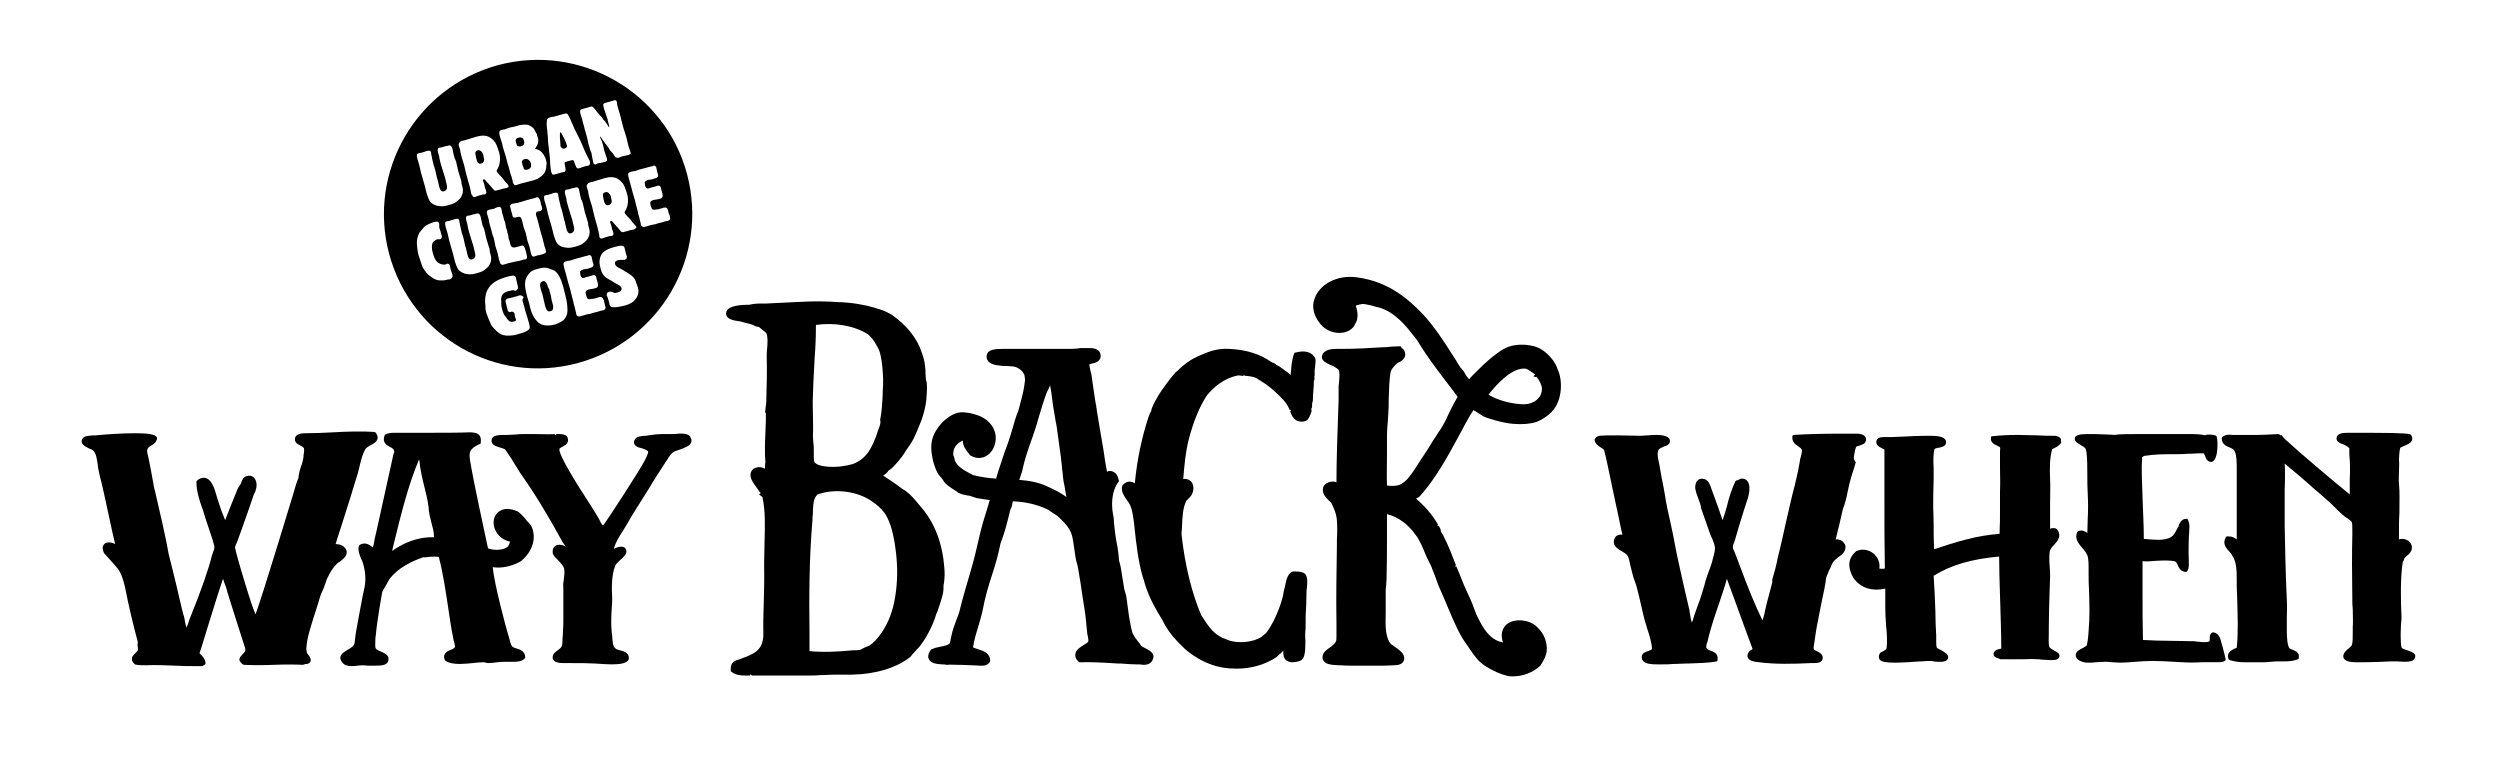
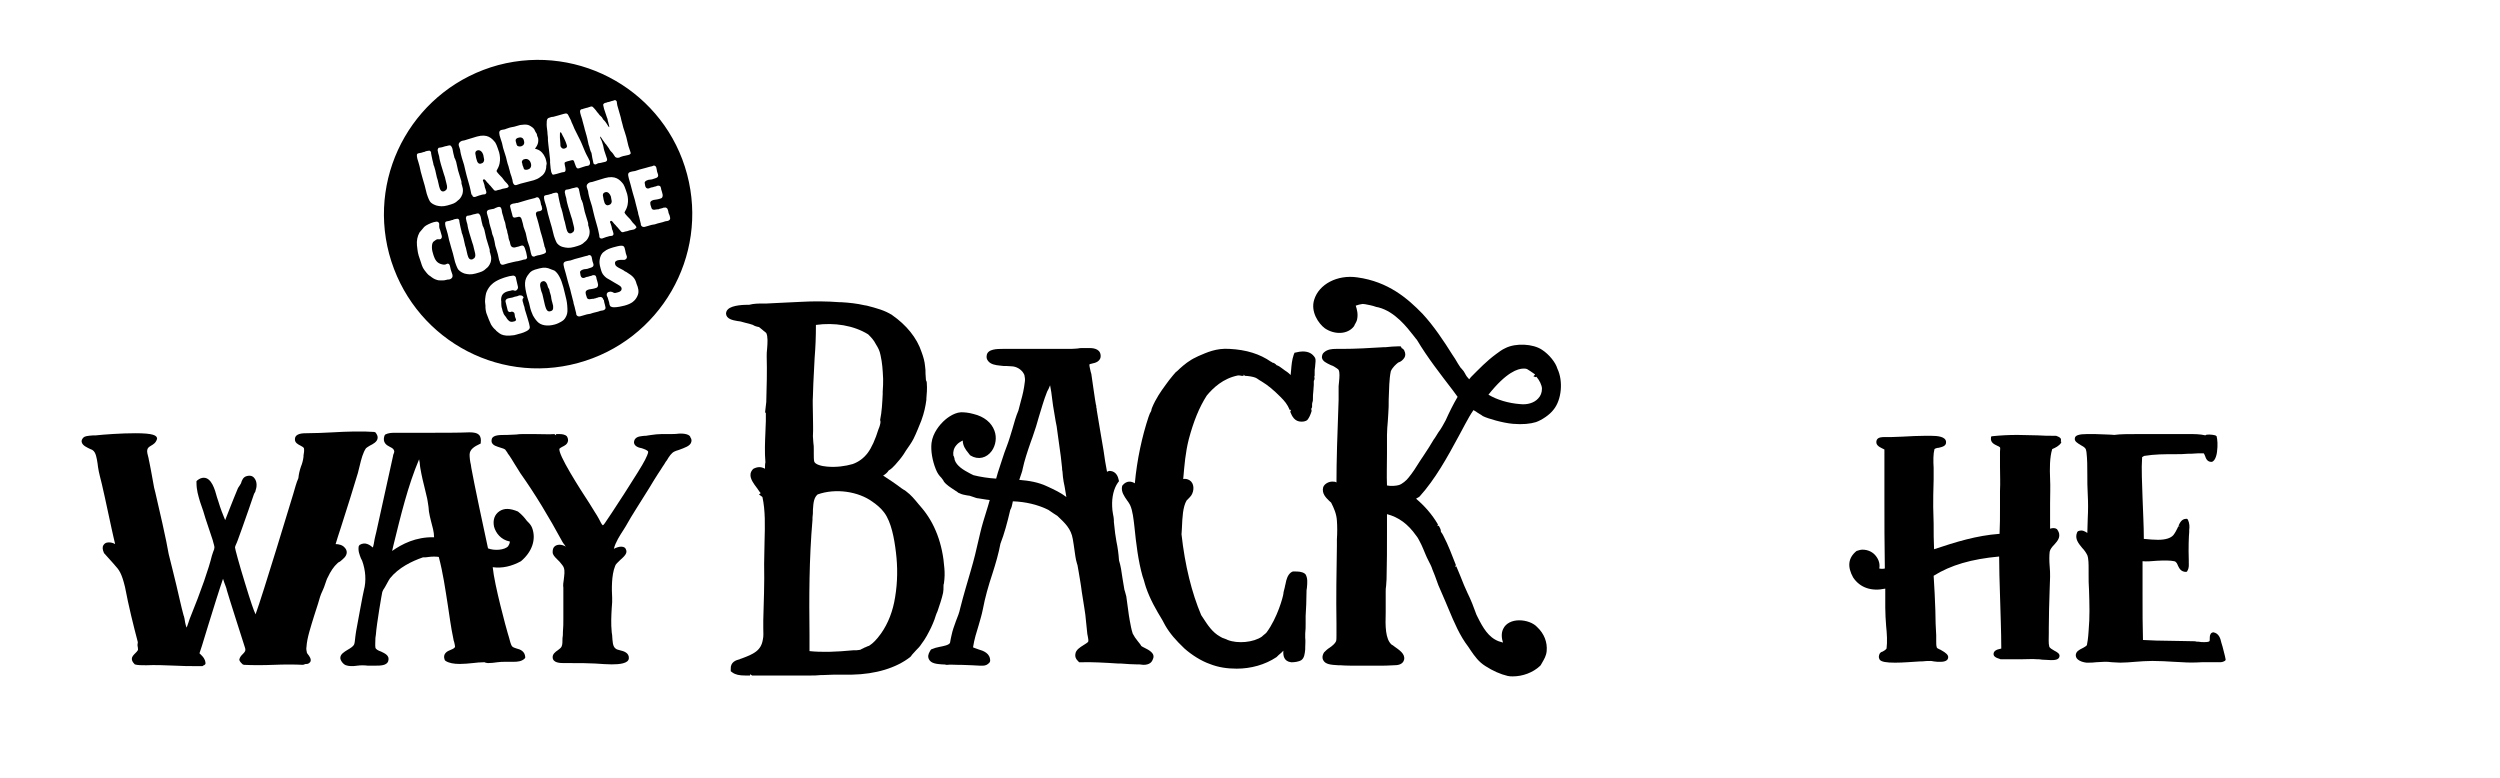
<svg xmlns="http://www.w3.org/2000/svg" version="1.0" id="Ebene_1" x="0px" y="0px" viewBox="0 0 584 181.7" style="enable-background:new 0 0 584 181.7;" xml:space="preserve">
  <g>
    <path d="M158.5,101.3c-0.6,0.1-1.5,0.1-2.6,0.1l-1.4,0c-0.8,0-1.6,0.1-2.3,0.2c-0.5,0.1-0.9,0.1-1.3,0.2l-0.3,0   c-0.8,0.1-1.7,0.1-2.2,0.7c-0.2,0.2-0.3,0.6-0.3,0.9c0.1,0.9,1.2,1.2,1.8,1.3l0.3,0.1c0.9,0.3,1.2,0.6,1.2,0.7   c0.1,0.3-0.5,1.5-0.7,1.9c-1,2.1-8.8,14-9.2,14.5l-0.2,0.3c-0.2,0.3-0.4,0.5-0.5,0.5c-0.2-0.1-0.6-0.9-0.8-1.3l-0.1-0.2   c-0.3-0.6-0.6-1-0.9-1.5l-1.3-2.1c-2.1-3.2-7.5-11.6-7-12.8c0.1-0.1,0.4-0.3,0.6-0.4c0.6-0.3,1.3-0.6,1.4-1.5c0-0.4-0.1-0.7-0.3-1   c-0.4-0.4-1.1-0.5-1.7-0.5c-0.3,0-0.5,0-0.8,0l0,0.3l-0.4-0.3c-1.2,0.1-2.5,0-4.5,0c-0.7,0-1.4,0-2.1,0l-0.8,0   c-0.4,0-0.9,0-1.5,0.1c-0.6,0-1.4,0.1-2.2,0.1h-0.3c-1.3,0-2.9,0-3.2,0.9c-0.1,0.3-0.1,0.7,0,0.9c0.3,0.7,1.2,0.9,2.1,1.2   c0.4,0.1,0.9,0.3,1,0.4c0.1,0.1,0.3,0.4,0.5,0.7c0.1,0.2,0.2,0.4,0.4,0.6c0.4,0.6,0.8,1.2,1.2,1.9c0.5,0.8,1,1.6,1.5,2.4   c3.4,4.8,6.6,10.1,9.8,16c0.2,0.3,0.3,0.5,0.5,0.7c0.1,0.2,0.2,0.3,0.3,0.4c-1-0.6-2.1-0.6-2.7,0c-0.3,0.3-0.4,0.7-0.4,1.3   c0,0.6,0.5,1.1,1,1.6c0.1,0.1,0.3,0.3,0.4,0.4l0.2,0.2c0.3,0.4,0.9,1,1,1.4c0.3,0.8,0.1,1.8,0,2.8c-0.1,0.6-0.2,1.3-0.1,1.9   c0,1.3,0,2.7,0,4.2c0,1,0,2,0,3c0,1,0,2.1-0.1,3.1c0,0.5,0,1-0.1,1.5c0,0.8,0,1.5-0.2,1.9c-0.1,0.3-0.5,0.6-0.9,0.9   c-0.6,0.4-1.2,0.9-1.2,1.6c0,1.4,1.8,1.4,2.8,1.4l1.2,0c2.4,0,4.1,0,5.9,0.1c1.3,0.1,3.1,0.2,3.9,0.2h0c1.8,0,3.9-0.2,4-1.4   c0.1-1.3-1.2-1.7-2.1-1.9c-0.4-0.1-0.8-0.2-1-0.4c-0.7-0.5-0.7-1.7-0.8-3.1l-0.1-0.7c-0.2-2-0.1-3.9,0-5.6l0.1-1.4   c0-0.2,0-0.6,0-1.1c-0.1-1.8-0.2-5.2,0.7-7.4c0.1-0.4,0.7-0.9,1.2-1.4c0.9-0.8,1.8-1.6,1.3-2.5c-0.1-0.3-0.4-0.6-1.1-0.6   c-0.5,0-1.1,0.2-1.7,0.5c0.4-1.6,1.4-3.1,2.3-4.5c0.3-0.5,0.7-1.1,0.9-1.5c0.7-1.3,3-4.9,5-8.1c0.9-1.5,1.7-2.8,2.1-3.4   c0.3-0.5,0.7-1,1.1-1.7c0.2-0.3,0.5-0.7,0.7-1.1l0.3-0.4c0.5-0.9,1.1-1.7,1.7-2c0.2-0.1,0.7-0.3,1.1-0.4c1.3-0.5,2.7-0.9,2.9-1.9   c0.1-0.4,0-0.7-0.2-1C161.2,101.5,159.9,101.2,158.5,101.3" />
    <path d="M97.9,107.3c0.1,0.4,0.2,1.1,0.2,1.4c0,0.3,0.1,0.5,0.1,0.7c0.3,1.8,0.7,3.4,1.1,5c0.2,1,0.5,1.9,0.6,2.7   c0.1,0.4,0.1,0.9,0.2,1.3c0,0.4,0.1,0.7,0.1,1.1c0.1,0.7,0.3,1.5,0.5,2.3c0.3,1.2,0.7,2.4,0.7,3.7c-4.3-0.1-7.5,1.6-9.8,3.2   l0.3-1.3C93.6,120.5,95.3,113.4,97.9,107.3 M121.7,131.1c2.6-2.2,3.6-5.1,2.6-7.8c-0.2-0.5-0.5-0.9-0.9-1.3   c-0.1-0.1-0.2-0.2-0.3-0.3c-0.6-0.8-1.1-1.4-2.1-2.2c-1.9-0.8-3.2-0.8-4.3-0.1c-1.2,0.8-1.6,2.1-1.3,3.6c0.4,1.5,1.6,3.1,3.7,3.5   c0,0.4-0.2,0.8-0.4,1.1c-0.8,0.9-3.2,1.1-4.7,0.5c-0.8-3.6-3.4-15.9-3.9-18.8l-0.1-0.7c-0.2-0.8-0.3-1.7-0.3-2.4   c0-1.2,1.1-1.9,2.4-2.5l0.2-0.1l0-0.2c0.1-0.7,0-1.3-0.3-1.7c-0.5-0.6-1.4-0.7-2.2-0.7l-0.3,0c-2.2,0.1-6.3,0.1-9.6,0.1l-0.5,0   c-2.3,0-4,0-4.4,0c-0.2,0-0.5,0-0.8,0l-1.8,0c-0.8,0-1.6,0-2.4,0.4l-0.2,0.3c-0.5,1.6,0.5,2.2,1.3,2.6c0.6,0.3,0.9,0.5,1,1   c0,0.1,0,0.3-0.1,0.5c-0.1,0.2-0.2,0.5-0.2,0.7c-0.1,0.5-3.5,15.9-3.9,17.7c-0.1,0.5-0.3,1.1-0.4,1.7c-0.1,0.6-0.2,1.3-0.4,1.9   c-0.7-0.6-1.8-1.4-3.1-0.6l-0.2,0.3c-0.2,1.1,0.2,2,0.5,2.8c0.1,0.2,0.2,0.4,0.3,0.6c0.8,2.2,1,4.7,0.4,6.9   c-0.2,0.7-1.5,7.9-1.8,9.5c-0.1,0.4-0.1,0.9-0.2,1.4c-0.1,0.7-0.1,1.4-0.3,1.8c-0.2,0.4-0.8,0.8-1.5,1.2c-0.8,0.5-1.7,1-1.7,1.9   c0,0.6,0.7,1.5,1.3,1.7c0.3,0.1,0.7,0.2,1.3,0.2c0.4,0,0.8,0,1.4-0.1c0.7-0.1,1.6-0.1,2.4,0c0.3,0,0.7,0,1,0l0.3,0   c0.1,0,0.3,0,0.5,0c1.1,0,2.7,0,3-1.1c0.4-1.3-0.9-1.8-1.7-2.2c-0.6-0.2-1.2-0.5-1.3-0.9c-0.1-0.5,0-1.5,0-2.3l0.1-0.7   c0.2-2.7,1.4-9.6,1.5-10c0.1-0.3,0.3-0.7,0.6-1.1l0.5-0.9c0.2-0.4,0.5-0.9,0.7-1.2c2-2.5,5.1-4,7.7-4.9c0.4,0,0.9,0,1.4-0.1   c0.8-0.1,1.6-0.1,2.3,0c1,3.8,1.5,7.4,2.1,11.2c0.4,2.5,0.7,5.1,1.3,7.9c0,0.2,0.1,0.5,0.2,0.8c0.1,0.4,0.2,0.9,0.2,1.1   c-0.1,0.3-0.5,0.5-1,0.7c-0.8,0.3-2,0.9-1.4,2.4l0.2,0.2c0.8,0.5,1.9,0.7,3.3,0.7c1,0,2-0.1,3-0.2c0.9-0.1,1.8-0.2,2.7-0.2   c0.1,0,0.2,0,0.3,0.1c0.2,0,0.3,0.1,0.6,0.1c0.7,0,1.5-0.1,2.2-0.2c0.6-0.1,1.3-0.1,1.9-0.1l0.4,0l1.4,0c1.1,0,2-0.1,2.7-0.8   l0.1-0.2l0-0.1c-0.1-1.4-1.2-1.8-2-2c-0.6-0.2-1-0.3-1.2-0.7c-0.2-0.4-0.4-1.1-0.6-1.9c-0.1-0.3-0.2-0.7-0.3-1   c-0.3-1-3.1-11.2-3.5-15.4C117.3,132.8,119.5,132.3,121.7,131.1" />
    <path d="M81,129c0-0.4-0.2-0.8-0.5-1.1c-0.5-0.6-1.4-0.8-2.1-0.8c0.3-0.9,0.7-2.4,1.3-4.1c1.3-4,3-9.5,3.9-12.5   c0.1-0.5,0.3-1.1,0.4-1.6c0.4-1.7,0.8-3.2,1.5-4.2c0.2-0.2,0.6-0.4,0.9-0.6c0.8-0.4,1.7-0.9,1.8-1.7c0.1-0.4-0.1-0.9-0.5-1.4   l-0.3-0.1c-2.7-0.2-6.4-0.1-9.8,0.1c-2,0.1-4,0.2-5.9,0.2c-0.9,0-2.7,0-2.8,1.3c-0.1,0.9,0.7,1.3,1.3,1.6c0.4,0.2,0.7,0.4,0.8,0.6   c0.1,0.5,0,1.2-0.1,1.7l0,0.3c-0.1,0.8-0.3,1.6-0.6,2.3c-0.3,0.9-0.5,1.7-0.6,2.7c-0.5,1.1-0.8,2.4-1.2,3.7   c-0.4,1.3-7.2,23.8-8.8,28.1c-0.4-0.8-1.1-2.8-2.5-7.4c-1.3-4.2-2.3-7.9-2.3-8.2c0-0.2,0.2-0.7,0.4-1.1l0.2-0.5   c0.3-0.8,1.6-4.4,2.6-7.3c0.6-1.7,1.1-3.2,1.2-3.5c0.1-0.2,0.1-0.3,0.2-0.4c0.1-0.2,0.2-0.3,0.2-0.5c0.3-0.8,0.4-2-0.2-2.8   c-0.4-0.6-1-0.8-1.8-0.6c-0.9,0.2-1.2,1-1.4,1.7c-0.1,0.2-0.2,0.3-0.3,0.5c-0.1,0.2-0.3,0.4-0.4,0.6c-0.6,1.5-1.3,3.1-1.9,4.7   c-0.4,0.9-0.7,1.9-1.1,2.8c-0.5-1.2-1.1-2.7-1.6-4.4c-0.1-0.3-0.2-0.6-0.3-0.9c-0.5-1.9-1.3-4.6-3.1-4.6c-0.5,0-1,0.2-1.5,0.6   l-0.2,0.2l0,0.3c0,1.8,0.4,3,0.8,4.4l0.2,0.6c0.4,1.1,0.8,2.3,1.1,3.4c0.6,1.7,1.1,3.4,1.7,5.1l0.1,0.4c0.1,0.4,0.3,1,0.3,1.2   c0,0.3-0.1,0.7-0.3,1.1c-0.1,0.3-0.2,0.6-0.3,0.9c-0.7,2.9-2.4,7.9-5.2,14.8l-0.3,0.9c-0.2,0.7-0.4,1-0.4,1.1   c-0.1-0.2-0.3-0.7-0.5-2.1c-0.1-0.3-0.1-0.6-0.2-0.7c-0.6-2.2-1.1-4.6-1.7-7.1c-0.7-2.8-1.3-5.4-1.8-7.3   c-0.4-2.6-2.4-11.4-3.1-14.3l-0.3-1.2c-0.2-1.1-0.4-2.2-0.6-3.3c-0.2-0.9-0.3-1.8-0.5-2.6c-0.1-0.3-0.1-0.6-0.2-1   c-0.2-0.7-0.4-1.5-0.3-1.9c0.1-0.5,0.4-0.7,0.9-1c0.5-0.3,1.1-0.6,1.4-1.6c0-0.8-0.9-1.3-5.1-1.3c-3.3,0-7.4,0.3-9.2,0.5l-0.6,0   c-1.4,0.1-2,0.2-2.3,0.5c-0.4,0.4-0.5,0.8-0.4,1.1c0.2,0.8,1.2,1.2,2,1.6c0.3,0.1,0.5,0.2,0.6,0.3c0.7,0.5,0.9,1.8,1.1,3.1l0.1,0.8   c0.2,1.4,0.6,2.7,0.9,4c0.2,1,0.5,2.1,0.7,3.1c0.5,2.5,1.1,4.9,1.6,7.4c0.3,1.2,0.5,2.4,0.8,3.5c-0.5-0.3-1-0.4-1.5-0.4   c-0.7,0-1,0.3-1.2,0.6c-0.3,0.4-0.3,1,0.1,1.9c0.3,0.3,0.6,0.7,0.9,1c0.3,0.3,0.6,0.7,0.9,1c0.3,0.3,0.5,0.6,0.7,0.8   c1,1.1,1.6,1.8,2.4,5.1c0.9,4.7,1.9,8.7,3,12.9c-0.1,0.5-0.1,0.8,0,1.2c0,0.3,0.1,0.5,0,0.7c-0.1,0.2-0.4,0.5-0.6,0.7   c-0.4,0.4-0.8,0.8-0.8,1.3c0,0.4,0.2,0.8,0.7,1.3c0.6,0.2,1.6,0.2,2.7,0.2c1.9-0.1,4.5,0,6.9,0.1c1.6,0.1,3.1,0.1,4.4,0.1   c0.6,0,1.1,0,1.8,0l0.3-0.2l0,0c0.1,0,0.1,0,0.2-0.1l0.2-0.2l0-0.3c-0.1-0.9-0.6-1.4-1-1.8c-0.1-0.1-0.2-0.2-0.4-0.4   c0.2-0.6,0.7-2,2-6.4c1.2-3.9,2.7-8.7,3.5-11c0.1,0.3,0.2,0.6,0.3,0.9c0.2,0.6,0.5,1.2,0.6,1.8c0.2,0.8,4.2,13.3,4.2,13.3   c0.3,0.8,0,1.1-0.5,1.6c-0.3,0.3-0.7,0.7-0.8,1.3l0.1,0.3c0.1,0.2,0.3,0.4,0.5,0.6l0.2,0.2l0.3,0.1c1.9,0.1,4.5,0.1,7,0   c2.3-0.1,4.8-0.1,6.8,0l0.3-0.1c0.2-0.1,0.3-0.1,0.5-0.1c0.3,0,0.6-0.1,0.9-0.5c0.3-0.6-0.2-1.3-0.6-1.8c-0.1-0.1-0.2-0.3-0.2-0.3   c-0.1-0.4-0.2-1-0.1-1.4c0.1-2,1-4.7,1.8-7.3l0.9-2.8c0.3-1.1,0.6-2.1,1-2.9c0.3-0.6,0.5-1.2,0.7-1.8c0.2-0.5,0.3-1,0.6-1.5   c0.6-1.3,1.4-2.5,2.2-3.2c0.1-0.1,0.3-0.3,0.6-0.4C80.1,130.6,81,130,81,129" />
    <path d="M323.9,136.9L323.9,136.9L323.9,136.9z M358.7,88.1l0.2-0.1c0.7,0.8,1.3,2,1.3,2.8c0,0.9-0.3,1.7-0.9,2.3   c-0.9,1-2.5,1.5-4.2,1.3c-2.7-0.2-5.4-1-7.4-2.2c4.2-5.3,6.9-6.1,8.2-6.1c0.3,0,0.5,0,0.8,0.1c0.2,0.1,1.4,0.9,1.8,1.2   c0,0,0.1,0.1,0.1,0.1l-0.4,0.4L358.7,88.1z M360.2,81.7c-2.1-1.4-6.1-1.6-8.5-0.4c-0.9,0.4-1.5,0.9-2.2,1.4   c-2.3,1.7-3.9,3.4-5.9,5.4c-0.1,0.1-0.2,0.3-0.4,0.5c-0.4-0.4-0.7-0.8-1-1.4l-0.3-0.5c-0.2-0.2-0.3-0.4-0.5-0.6   c-0.1-0.1-0.2-0.2-0.2-0.2c-0.4-0.6-0.8-1.2-1.3-2.1l-0.6-0.9c-2-3.2-4.4-6.8-7-9.6c-3.5-3.6-8-7.5-15.2-8.5   c-4.7-0.7-9,1.6-10.1,5.2c-0.9,2.8,1,5.6,2.5,6.7c2.2,1.5,5.3,1.5,6.8-0.5l0.1-0.2c0-0.1,0.1-0.2,0.2-0.4c0.1-0.2,0.3-0.5,0.4-0.9   c0.3-1.3,0-2.4-0.3-3.3l0,0c0.5-0.2,1-0.3,1.6-0.4c0.4,0,0.8,0.1,1.3,0.2l0.5,0.1c0.5,0.1,0.8,0.2,1.4,0.4l0.5,0.1   c3.9,1,6.7,4.7,8.2,6.6c0.4,0.5,0.6,0.8,0.8,1c2.5,4.2,5.5,8,8.4,11.8l1.1,1.5c-1,1.7-1.9,3.5-2.8,5.5c-0.5,0.9-1,1.9-1.7,2.8   c-0.4,0.6-0.7,1.2-1.1,1.7c-0.7,1.2-1.4,2.3-2.2,3.5l-1,1.5c-0.8,1.3-1.7,2.7-2.6,3.8c-0.5,0.7-1.6,1.6-2.3,1.8   c-0.6,0.2-2,0.3-2.8,0.1c-0.1-2.4,0-4.8,0-7.4c0-1.4,0-2.9,0-4.4c0-1,0.1-2.1,0.2-3.3l0.1-1.6c0.1-1.1,0.1-2.3,0.1-3.4   c0.1-2.4,0.1-4.8,0.5-6.6c0.4-0.9,1.2-1.6,1.7-2c0.7-0.2,1.2-0.7,1.5-1.2c0.2-0.4,0.3-0.9-0.1-1.7c-0.2-0.3-0.5-0.5-0.5-0.4   l-0.3-0.5l-0.6,0c-0.9,0-1.9,0.1-2.9,0.2l-0.4,0c-3.3,0.2-6.6,0.4-9.9,0.4l-1.3,0c-1,0-2,0.1-2.8,0.8c-0.4,0.3-0.5,0.8-0.5,1.2   c0.1,0.9,1.1,1.3,1.9,1.7c0.2,0.1,0.4,0.2,0.5,0.2l0.4,0.2c0.3,0.2,1,0.6,1.1,0.8c0.3,0.6,0.2,1.7,0.1,2.8c0,0.3-0.1,0.7-0.1,1   c0,0.6,0,1.1,0,1.6c0,0.5,0,1,0,1.6c-0.3,8-0.5,14.4-0.5,19.3c-0.3-0.2-0.6-0.2-1-0.2c-0.8,0-1.8,0.5-2.1,1.3   c-0.4,1.5,0.7,2.5,1.4,3.2c0.2,0.2,0.5,0.4,0.5,0.5c0.6,1.2,1.2,2.5,1.3,4.1c0.1,1.3,0.1,2.9,0,4.4l0,1.5   c-0.1,5.9-0.2,12.2-0.1,18.2c0,0.5,0,1.1,0,1.7l0,0.5l0,0.5c0,0.5,0,1.2-0.1,1.4c-0.2,0.5-0.9,1.1-1.5,1.5   c-0.5,0.3-0.9,0.7-1.3,1.1c-0.5,0.8-0.4,1.5-0.2,1.8c0.5,1,1.8,1.1,3.5,1.2l0.5,0c1.1,0.1,2.9,0.1,3.7,0.1l4.7,0   c1.6,0,2.9,0,4.2-0.1c0.7,0,2-0.1,2.3-1.3c0.3-1.4-1.2-2.3-2.3-3.1c-0.2-0.2-0.4-0.3-0.6-0.4c-1.5-1.3-1.5-4.4-1.4-7.5   c0-0.6,0-1.4,0-2.1c0-0.4,0-0.8,0-1.3c0-0.5,0-1,0-1.4c0-0.5,0-1,0.1-1.5l0.1-1.5c0.1-3.7,0.1-7.4,0.1-11.1c0-1.4,0-2.8,0-4.1   c2.7,0.7,4.9,2.3,6.8,5c0.2,0.2,0.5,0.7,0.7,1.1c0.4,0.7,0.7,1.4,1,2.1c0.2,0.4,0.3,0.8,0.5,1.2c0.2,0.5,0.4,0.9,0.7,1.5   c0.3,0.6,0.7,1.3,0.9,2c0.2,0.5,0.4,1,0.6,1.5c0.3,0.7,0.5,1.5,0.8,2.2l1.6,3.7c0.3,0.6,0.5,1.3,0.8,1.9c1.3,3.1,2.6,6.2,4.6,8.8   l0.6,0.9c0.9,1.3,1.8,2.6,3.4,3.6c1.7,1.1,3.5,1.9,5.2,2.3c0.4,0.1,0.8,0.1,1.2,0.1c2.3,0,4.7-0.9,6.3-2.4l0.2-0.2   c0.1-0.2,0.3-0.5,0.4-0.7c0.4-0.7,0.9-1.5,1-2.6c0.2-2.1-0.6-4.1-2.2-5.6c-0.9-1-2.6-1.6-4.2-1.6c-1.7,0-3.1,0.7-3.7,1.9   c-0.6,1.1-0.4,2.4-0.1,3.3c-0.4-0.1-0.7-0.2-1-0.3c-2.4-0.9-3.7-3.2-4.9-5.6l-0.3-0.6c-0.6-1.7-1.3-3.5-2.1-5.1l-0.8-1.8   c-0.6-1.5-1.2-3-1.8-4.4l-0.3,0.1l0.2-0.4c-0.9-2.3-1.8-4.7-2.9-6.8c-0.1-0.2-0.2-0.4-0.4-0.7c-0.1-0.1-0.2-0.3-0.2-0.2   c0-0.1,0-0.4-0.1-0.7c-0.1-0.3-0.3-0.5-0.4-0.8l-0.3,0.1l0.1-0.4c-1.4-2.4-3.2-4.4-5.1-6c0.1-0.1,0.3-0.2,0.5-0.3l0.3-0.2   c3.7-4.1,6.5-9.2,9.2-14.2l1.5-2.8c0.6-1.1,1.2-2.2,1.9-3.2c0.3,0.2,0.6,0.3,0.8,0.5c0.4,0.3,0.9,0.5,1.4,0.9   c1.2,0.6,4.7,1.6,7,1.8c2.3,0.2,4.1,0,5.4-0.4c1.4-0.5,3.2-1.7,4.1-2.9c1.9-2.3,2.3-6.7,0.9-9.6C363.4,84.7,361.9,82.8,360.2,81.7" />
    <path d="M203.8,117.2c1,0.7,2,1.5,2.8,2.6c1.6,2.2,2.3,5.9,2.7,9.3c0.4,3.3,0.4,6.8-0.2,10.4c-0.5,3.2-1.6,6.1-3.3,8.5   c-1,1.4-1.9,2.3-2.7,2.8c-0.1,0.1-0.3,0.1-0.5,0.2c-0.2,0.1-0.4,0.2-0.7,0.3c-0.2,0.1-0.3,0.2-0.6,0.3c-0.2,0.1-0.3,0.2-0.4,0.2   c-0.2,0-0.5,0.1-0.8,0.1c-0.2,0-0.4,0-0.7,0c-4.2,0.4-7.4,0.5-10.3,0.2l0-3.9c-0.1-8.6-0.1-17.5,0.7-26.8l0-0.5   c0.1-0.6,0.1-1.2,0.1-1.8c0.1-1.9,0.3-2.9,1.1-3.6C195.2,114,200.5,114.8,203.8,117.2 M205.5,99.5c-0.1,0.3-0.2,0.6-0.3,0.8   c-0.7,2.3-1.6,4.3-2.5,5.5c-0.9,1.2-2.1,2.1-3.5,2.6c-1.7,0.5-3.9,0.8-6,0.6c-1.3-0.1-2.8-0.5-3-1.2c-0.1-0.4-0.1-1.2-0.1-1.9   c0-0.3,0-0.6,0-0.9c0-0.5,0-1.1-0.1-1.6c0-0.5-0.1-1-0.1-1.5c0.1-1.8,0-3.4,0-5.1c0-1.5-0.1-2.9,0-4.3l0.1-3c0.1-2,0.2-4,0.3-5.9   c0.2-2.5,0.3-4.8,0.3-7.7c4.3-0.6,8.8,0.1,12.2,2.2c0.7,0.7,1.3,1.3,1.8,2.3c0.5,0.8,0.9,1.5,1.1,2.6c0.4,1.8,0.5,3.3,0.6,5.5   c0,0.9,0,1.9-0.1,3l0,0.6c-0.1,2-0.2,4.1-0.6,6C205.8,98.6,205.6,99.1,205.5,99.5 M218.3,144.7c0.2-0.6,0.4-1.3,0.7-1.9   c0.5-1.5,1-2.9,1.3-4.3c0.1-0.5,0.1-1,0.1-1.4c0-0.3,0-0.6,0.1-0.8c0.2-1.4,0.2-2.5,0.1-3.6c-0.4-5.6-2.2-10.5-5.4-14.2l-0.6-0.7   c-0.9-1.1-1.8-2.2-2.9-3c-0.2-0.2-0.4-0.3-0.6-0.4c-0.2-0.1-0.4-0.3-0.6-0.4c-1.3-1-2.8-2-4.2-2.9c0.5-0.3,1-0.7,1.3-1.2   c0.7-0.4,1-0.8,1.5-1.3c0.8-0.9,1.4-1.6,2-2.5l0.5-0.8c0.6-0.9,1.3-1.8,1.8-2.8c0.7-1.4,1.3-3,1.8-4.2c0.7-1.9,1-3.4,1.2-4.9l0-0.3   c0.1-1.1,0.2-2.3,0.1-3.6c0-0.3-0.1-0.5-0.2-0.7c0-0.5-0.1-1-0.1-1.5c0-0.6,0-1.1-0.1-1.7c-0.1-1.2-0.4-2.2-0.8-3.3   c-1.1-3.4-3.6-6.4-6.9-8.7c-1.7-1.1-3.6-1.6-5.9-2.2l-0.6-0.1c-1.7-0.4-3.6-0.6-5.3-0.7l-0.4,0c-1.5-0.1-3-0.2-4.6-0.2l-0.9,0   c-2.3,0-4.9,0.2-7.6,0.3c-1.4,0.1-2.7,0.1-4,0.2c-0.2,0-0.5,0-0.8,0c-1,0-2.2,0-3.3,0.3l-0.4,0c-0.4,0-3.6,0-4.6,1.1   c-0.3,0.3-0.4,0.7-0.4,1c0.1,1.2,1.5,1.5,2.7,1.7c0.3,0,0.5,0.1,0.7,0.1l1.1,0.3c0.6,0.1,1.1,0.3,1.8,0.5c0.1,0.1,0.3,0.2,0.6,0.3   c0.2,0.1,0.4,0.1,0.8,0.2c0.1,0.1,0.3,0.2,0.5,0.4c0.1,0.1,0.3,0.2,0.6,0.5c0.3,0.2,0.5,0.4,0.6,0.5c0.4,0.8,0.3,2.3,0.2,3.6   c-0.1,0.7-0.1,1.4-0.1,1.9c0.1,3.4,0,7.1-0.1,10.6l-0.3,2.6l0.2-0.2c0,0.7,0,1.4,0,2.1c0,0.8-0.1,1.6-0.1,2.6c-0.1,2.2-0.2,4.7,0,7   c-0.1,0.4-0.1,0.9-0.1,1.5c-0.9-0.5-1.7-0.5-2.7,0l-0.2,0.2c-1.1,1.3-0.1,2.7,0.5,3.6l0.6,0.8c0.3,0.4,0.5,0.8,0.8,1.1l-0.4,0.3   l0.8,0.6c0.7,3.2,0.6,6.7,0.5,10.3c0,1.7-0.1,3.5-0.1,5.3c0.1,4.6-0.1,9.3-0.2,13.2c0,0.6,0,1.2,0,1.8c0,1,0.1,1.9-0.1,2.7   c-0.4,2.6-2.2,3.4-4.9,4.4c-0.2,0.1-0.4,0.1-0.5,0.2c-0.8,0.2-2.2,0.6-2.1,2.3l0,0.5l0.4,0.3c0.7,0.5,1.6,0.7,3,0.7   c0.4,0,0.8,0,1.1,0l0-0.3l0.5,0.3l0.6,0l0.3,0c1.4,0,2.9,0,4.6,0l1.1,0c1.1,0,2.2,0,3.2,0l3.7,0c0.8,0,1.7,0,2.5-0.1l0.4,0   c0.9,0,1.8-0.1,2.7-0.1l1.9,0c0.5,0,1.1,0,1.7,0l0.6,0c5.6-0.1,10.4-1.6,13.6-4.1l0.2-0.2c0.3-0.5,0.8-0.9,1.2-1.4   c0.4-0.4,0.9-0.9,1.2-1.4c1-1.3,1.6-2.5,2.3-3.9C217.8,145.9,218.1,145.3,218.3,144.7" />
    <path d="M252.2,132L252.2,132L252.2,132z M245.3,90c0.2,1.1,0.4,2.2,0.5,3.3c0.1,0.5,0.1,1,0.2,1.5c0.2,1.2,0.4,2.3,0.6,3.6   c0.2,0.8,0.3,1.6,0.4,2.4c0.3,1.9,0.5,3.9,0.8,5.8c0.1,0.9,0.2,1.8,0.3,2.7c0,0.2,0,0.5,0.1,0.9c0,0.4,0.1,0.8,0.1,1.2   c0.1,0.7,0.2,1.5,0.4,2.3c0.1,0.8,0.3,1.6,0.4,2.4c-1.3-1-2.8-1.7-4.3-2.4c-2.3-1.1-4.4-1.4-6.7-1.6c0.1-0.2,0.1-0.4,0.2-0.6   c0.2-0.7,0.5-1.3,0.6-2c0.4-1.9,1.1-4,1.9-6.3l0.4-1.1c0.6-1.7,1.1-3.3,1.5-4.8c0.6-1.9,1.1-3.8,1.9-5.8   C244.9,91,245.1,90.5,245.3,90 M267.3,151.3c-0.2-0.1-0.6-0.3-0.7-0.4c-0.2-0.4-0.5-0.7-0.8-1.1c-0.5-0.6-0.9-1.2-1.2-1.8   c-0.3-0.9-0.5-2-0.7-3.1l-0.2-1.2c-0.1-0.7-0.2-1.5-0.3-2.2c-0.1-0.7-0.2-1.5-0.3-2.2c-0.1-0.4-0.2-0.7-0.3-1.1   c-0.1-0.3-0.2-0.6-0.2-0.8c-0.1-0.8-0.3-1.6-0.4-2.4c-0.2-1.5-0.4-2.8-0.8-4.1c-0.1-1.5-0.3-3-0.6-4.4c-0.1-0.6-0.2-1.3-0.3-1.9   c-0.1-0.9-0.2-1.7-0.3-2.7l0-0.4c0-0.4-0.1-0.9-0.2-1.4c-0.1-0.6-0.2-1.2-0.2-1.8c-0.1-2.2,0.4-4.2,1.3-5.5l0.3-0.4l-0.1-0.4   c-0.1-0.5-0.5-1.9-2-2c-0.3,0-0.5,0.1-0.7,0.2c-0.3-1.6-0.6-3.3-0.8-4.9c-0.5-3.1-1.1-6.3-1.6-9.5c0-0.2,0-0.4-0.1-0.6   c0-0.2,0-0.5-0.1-0.7l-0.2-1.2c-0.3-1.9-0.5-3.5-0.8-5.5c0-0.3-0.1-0.6-0.2-0.9c-0.1-0.6-0.4-1.5-0.3-1.8c0,0,0.2-0.1,0.7-0.2   c0.6-0.1,2.1-0.5,1.9-2c-0.2-1.6-2.1-1.6-2.7-1.6l-0.8,0l-0.3,0c-0.6,0-1.1,0-1.5,0.1c-0.4,0-0.8,0.1-1.6,0.1l-1.4,0   c-1.5,0-2.9,0-4.3,0l-0.9,0c-1.4,0-2.7,0-4.3,0c-0.4,0-1,0-1.7,0c-0.8,0-1.6,0-2.4,0l-1,0c-1.2,0-3.5,0-3.7,1.5   c-0.1,0.5,0,0.9,0.3,1.3c0.6,0.8,1.7,1,2.8,1.1c0.5,0.1,1.1,0.1,1.6,0.1c0.6,0,1.1,0.1,1.5,0.1c1.2,0.2,2.2,1,2.6,2   c0.1,0.4,0.2,1.1,0.1,1.6c-0.2,1.7-0.5,3-0.9,4.4c-0.2,0.7-0.4,1.5-0.6,2.3c-0.6,1.4-1,2.9-1.4,4.3c-0.4,1.3-0.8,2.7-1.3,4   c-0.8,2-1.4,4.2-2.1,6.2l-0.4,1.4c-1.8-0.1-3.7-0.4-5.3-0.8l-0.8-0.4c-1.5-0.8-3.1-1.7-3.6-3.2c0-0.1,0-0.3-0.1-0.5   c0-0.2-0.1-0.3-0.2-0.5c-0.1-0.9,0.1-1.7,0.7-2.4c0.4-0.5,0.9-0.8,1.5-1.1c0,1.2,0.7,2.2,1.3,2.9l0.3,0.4l0.2,0.2   c1.8,1.1,3.8,0.6,5-1.1c0.9-1.3,1.2-3.1,0.6-4.7c-0.7-1.9-2.4-3.3-4.9-3.9c-1.1-0.3-2-0.4-2.9-0.4c-1.9,0.1-3.7,1.7-4.2,2.2   c-0.6,0.6-2.4,2.5-2.7,5c-0.2,1.8,0.2,4.1,1,6.1c0.4,1,0.8,1.5,1.3,2l0.3,0.4c0.1,0.1,0.2,0.3,0.3,0.5c0.6,0.8,1.6,1.4,2.5,2   l0.3,0.2c0.1,0,0.1,0.1,0.3,0.2c0.2,0.1,0.3,0.3,0.5,0.3c0.6,0.3,1.1,0.4,1.7,0.5c0.2,0,0.4,0.1,0.7,0.1c0.3,0.1,0.6,0.2,0.9,0.3   c0.4,0.1,0.7,0.3,1.1,0.3c0.6,0.1,1.2,0.2,1.9,0.3c0.3,0,0.5,0.1,0.8,0.1c-0.2,0.8-0.5,1.7-0.8,2.7c-0.5,1.6-1,3.2-1.4,4.9   l-0.4,1.7c-0.5,2.3-1.1,4.7-1.8,7.1c-0.8,2.8-1.7,5.7-2.5,8.9c-0.2,1-0.6,2-1,3c-0.4,1.1-0.8,2.2-1,3.2c-0.1,0.3-0.1,0.6-0.2,0.9   c-0.1,0.3-0.1,0.8-0.2,1c-0.3,0.5-1.4,0.7-2.4,0.9c-0.6,0.1-1.3,0.3-2,0.6l-0.2,0.3c-0.5,0.8-0.6,1.4-0.3,2c0.5,1,1.8,1.1,3.1,1.2   c0.4,0,0.7,0,1,0.1l0.2,0h0c0.7-0.1,1.4,0,2.4,0l0.7,0c0.9,0,1.9,0.1,2.7,0.1l1.9,0.1c0.2,0,0.3,0,0.5,0c0.7,0,1.2-0.2,1.7-0.8   l0.1-0.3v-0.1c0-1.7-1.6-2.3-2.7-2.6c-0.5-0.2-1.2-0.4-1.3-0.5c0.3-1.9,0.8-3.5,1.3-5.1c0.3-1.1,0.7-2.3,1-3.8   c0.5-2.7,1.3-5.5,2.2-8.2c0.8-2.5,1.5-4.9,1.9-7.1c0.9-2.3,1.6-4.9,2.3-7.9c0.3-0.5,0.4-1,0.5-1.5c0-0.2,0.1-0.3,0.1-0.5   c3,0.1,5.9,0.8,8.3,2c0.8,0.6,1.5,1,2.1,1.4c1.8,1.7,3.2,3,3.6,5.4c0.1,0.8,0.3,1.6,0.4,2.6l0.2,1.4c0.1,0.6,0.2,1.2,0.4,1.8   l0.1,0.3c0.1,0.5,0.2,1.1,0.3,1.7c0.2,1.3,0.5,2.8,0.7,4.5c0.2,1.2,0.4,2.5,0.6,3.8c0.2,1.1,0.3,2.1,0.4,3.2   c0.1,0.9,0.2,1.8,0.3,2.9l0.1,0.5c0.1,0.4,0.2,1.1,0.1,1.3c-0.1,0.2-0.8,0.6-1.1,0.8c-0.8,0.5-1.8,1.1-1.9,2.1   c-0.1,0.6,0.1,1.1,0.6,1.6l0.3,0.3l0.4,0c2.1-0.1,5.8,0.1,8.8,0.3l0.6,0c1.4,0.1,2.7,0.2,3.8,0.2c0.1,0,0.3,0,0.5,0   c0.3,0,0.6,0.1,0.9,0.1c1.5,0,2-0.7,2.2-1.3C270,152.6,268.3,151.8,267.3,151.3" />
    <path d="M304.3,82.1c-0.5,0-1,0.1-1.4,0.2l-0.5,0.1l-0.2,0.5c-0.4,1.2-0.5,2.3-0.6,3.6c0,0.3-0.1,0.7-0.1,1.1   c-0.4-0.4-0.9-0.8-1.4-1.1l-0.4-0.3c-0.5-0.4-1.1-0.8-1.5-0.9c-0.3-0.4-0.8-0.6-1-0.6c-0.1-0.1-0.2-0.2-0.3-0.2   c-2.6-1.8-5.7-2.8-9.7-3c-3.1-0.2-5.2,0.8-7.3,1.7l-0.6,0.3c-1.5,0.7-2.7,1.7-3.7,2.6c-0.3,0.3-0.6,0.6-1,0.9l-0.6,0.7   c-0.6,0.7-1.2,1.5-1.7,2.2c-1.1,1.5-2.3,3.2-3.2,5.4l-0.1,0.3c0,0.3-0.2,0.7-0.4,1c-0.1,0.3-0.2,0.5-0.3,0.8   c-1.5,4.5-2.7,10-3.2,15.5c-0.8-0.5-1.9-0.7-2.9,0.5l-0.1,0.3c-0.2,1.2,0.5,2.2,1.2,3.2c0.3,0.4,0.5,0.7,0.7,1.1   c0.6,1.3,0.8,3.3,1,5c0.4,4,0.9,8.1,1.9,11.6l0.3,0.9c0.2,0.6,0.3,1.2,0.5,1.7c1,2.9,2.4,5.3,3.8,7.6l0.7,1.3   c1.1,1.9,2.5,3.5,4.5,5.4c1.7,1.5,3.9,2.9,5.9,3.6c2,0.8,4.1,1.1,6.3,1.1c3.3,0,6.6-0.9,9.3-2.7c0.3-0.3,0.7-0.7,1.1-1l0.2-0.2   c0.1-0.1,0.2-0.2,0.3-0.3c-0.1,1.1,0.1,2.5,1.8,2.7c0.1,0,0.2,0,0.3,0c0.4,0,1.5-0.1,2.1-0.5c0.7-0.5,0.8-1.5,0.9-2.5l0-0.4   c0-0.7,0.1-1.6,0-2.3c0-0.3,0-0.5,0-0.7l0-0.3c0.1-0.8,0.1-1.6,0.1-2.4c0-0.6,0-1.1,0-1.7c0.1-1.8,0.2-3.5,0.2-5.4   c0-0.4,0-0.8,0.1-1.2c0.1-1.2,0.2-2.2-0.3-3.1l-0.2-0.2c-0.7-0.5-1.6-0.5-2.4-0.5H302l-0.4,0.2c-0.8,0.6-1.1,1.6-1.3,2.7   c-0.1,0.3-0.1,0.5-0.2,0.9c-0.1,0.5-0.3,1-0.3,1.4c-0.1,0.8-1.4,5.6-3.9,9c-0.2,0.3-0.6,0.5-0.9,0.8l-0.2,0.2c-2,1.4-5.7,1.7-8,0.8   c-0.2-0.1-0.4-0.2-0.7-0.3c-0.4-0.1-0.8-0.3-1.1-0.5c-1.8-1-2.9-2.7-4-4.4l-0.4-0.6c-2.2-5.2-3.8-11.6-4.6-18.9   c0-0.4,0.1-0.9,0.1-1.6c0.1-2.3,0.2-4.8,1.1-6.3c0.1-0.1,0.3-0.3,0.4-0.4c0.2-0.2,0.5-0.5,0.7-0.8c0.7-1.1,0.7-2.8-0.4-3.5   c-0.5-0.3-1-0.4-1.5-0.3c0.3-3.4,0.5-6.1,1.3-9.3c1.1-4.1,2.4-7.4,4.2-10.2c1.5-1.8,3.8-4,7.3-4.7c0.2,0,0.5,0,0.9,0.1l0.4,0l0-0.3   l0.3,0.3c0.7,0,1.9,0.2,2.4,0.4c0.3,0.1,0.7,0.4,1,0.6l0.5,0.3c1.5,0.9,2.8,2,4.4,3.6c1,1,1.6,1.7,2.2,3.1l0.3-0.1l-0.2,0.5   c0.4,1,1,2.3,2.6,2.3c0.3,0,0.6,0,1.1-0.2l0.3-0.2c0.4-0.5,0.7-1.1,1-2.1l-0.1-0.5c0,0,0.1-0.1,0.2-0.4l0-0.3l0-0.1   c0-0.3,0-0.5,0.1-0.8c0.1-0.2,0.1-0.5,0.1-0.8c0-0.5,0-1,0.1-1.8l0.1-1.4c0-0.2,0-0.8,0-0.9c0.1-0.2,0.3-0.6,0.1-1   c0.1-0.1,0.1-0.3,0.1-0.4l0-0.6c0-0.4,0-0.8,0.1-1.3c0.1-1.1,0.2-1.7,0-2.1C306.6,82.6,305.7,82.1,304.3,82.1" />
    <path d="M519.2,151.1l-0.3-1c-0.2-1-0.6-2.2-1.9-2.4l-0.3,0.1c-0.5,0.3-0.5,0.9-0.5,1.4c0,0.2,0,0.6-0.1,0.6   c-0.1,0.1-0.4,0.2-1.2,0.2c-0.4,0-0.9,0-1.3-0.1c-0.3,0-0.6,0-0.8-0.1c-1.7,0-3.6-0.1-5.5-0.1c-2.5,0-4.8-0.1-6.7-0.2   c-0.1-3.2-0.1-6.7-0.1-10.5c0-2.6,0-5.2,0-7.9c0.9,0.1,2.1,0,3.3-0.1c1.7-0.1,3.2-0.1,4.1,0.1c0.5,0.1,0.7,0.6,0.9,1.1   c0.3,0.6,0.7,1.4,1.9,1.4l0.2-0.1l0.1-0.2c0.4-0.7,0.3-1.3,0.3-1.9c0-0.2,0-0.4,0-0.5c-0.1-2.9,0-5.6,0.1-6.6l0-0.5   c0.1-0.7,0.1-1.5-0.3-2.4l-0.2-0.2l-0.2,0c-1.1,0-1.5,1-1.8,1.6l0.3,0.1l-0.4,0.1l-0.1,0.3c-0.3,0.6-0.6,1.2-1,1.7   c-0.6,0.7-1.8,1.1-3.6,1.1c-1,0-2.1-0.1-3.1-0.2l-0.2,0c0-3.1-0.2-6.4-0.3-9.6c-0.1-3.4-0.3-6.7-0.1-9.5c0.2-0.1,0.4-0.3,0.5-0.3   c2.4-0.4,4.8-0.4,7.1-0.4c1.1,0,2.1,0,3.1-0.1l0.7,0c0.6,0,1.1-0.1,1.7-0.1c0.5,0,1,0,1.3,0c0.1,0.1,0.2,0.4,0.3,0.6   c0.2,0.6,0.5,1.4,1.5,1.4c1-0.1,1.3-2.2,1.3-2.4c0.2-1.5,0.1-2.8-0.1-3.6l-0.3-0.2c-0.7-0.2-2.2-0.3-2.3,0   c-1.3-0.3-2.6-0.3-3.8-0.3l-2.7,0c-1.3,0-2.8,0-4.5,0c-1.5,0-3.1,0-4.6,0c-2.5,0-4.3,0-5.7,0.2c-0.9-0.1-2.4-0.1-4.5-0.2l-0.5,0   c-0.4,0-0.9,0-1.4,0c-1.8,0-2.7,0.3-2.8,0.9c-0.2,0.8,0.6,1.2,1.4,1.7c0.9,0.5,1.2,0.7,1.3,1.6c0.2,1.7,0.2,3.4,0.2,5.3   c0,1.5,0,3,0.1,4.6c0.1,1.9,0.1,3.7,0,5.6c0,1.1-0.1,2.3-0.1,3.4c-0.6-0.4-1.2-0.8-2.2-0.4l-0.2,0.3c-0.6,1.5,0.4,2.6,1.2,3.6   c0.5,0.5,0.9,1.1,1.2,1.7c0.3,0.8,0.3,2.1,0.3,3.3c0,0.4,0,0.7,0,1.1c0,1.3,0,2.4,0.1,3.8c0.1,3.3,0.2,6.2-0.1,9.5   c-0.1,1.7-0.3,2.9-0.4,3.3c-0.1,0.2-0.6,0.5-1,0.7c-0.8,0.4-1.6,0.8-1.6,1.7c0,1.1,1.5,1.6,2.5,1.7c0.1,0,0.3,0,0.5,0   c0.5,0,1.1,0,1.8-0.1c0.6,0,1.3-0.1,1.9-0.1c0.6,0,1.1,0,1.7,0.1c0.6,0,1.2,0.1,2,0.1c1.1,0,2.3-0.1,3.5-0.2c1.3-0.1,2.6-0.2,4-0.2   c1.7,0,3.4,0.1,5,0.2c0.7,0,1.3,0.1,2,0.1c1.3,0.1,2.9,0.1,4.5,0c0.7,0,1.5,0,2.2,0l0.8,0c0.2,0,0.4,0,0.7,0l0.5,0   c0.3,0,0.7,0,1.2-0.3l0.2-0.2l0-0.2C519.7,152.9,519.4,152,519.2,151.1" />
-     <path d="M433.1,106.5c0.1-0.7,0.3-1.9,0.6-2.2c0.1-0.1,0.4-0.1,0.6-0.2c0.6-0.2,1.7-0.4,1.6-1.6c-0.2-1.2-1.8-1.2-2.4-1.2   c-0.3,0-0.6,0-0.9,0l-0.4,0l-1.7,0c-4.6,0-8.4,0.1-11.5,0.3l-0.3,0.2l0,0.3c-0.1,1.2,0.7,1.7,1.3,2.1c0.5,0.4,0.9,0.6,0.9,1   c0.1,0.4-0.1,0.9-0.2,1.4c-0.1,0.2-0.1,0.5-0.2,0.7l-0.1,0.7c-0.3,1.8-0.7,3.5-1.1,5.2c-0.8,2.9-1.4,5.9-2.1,8.8   c-0.6,2.7-1.2,5.5-1.9,8.2c-0.3,1.7-0.8,3.5-1.3,5.2L414,136c-0.2,0.8-0.4,1.7-0.7,2.7c-0.2,0.7-0.4,1.5-0.6,2.3   c-0.1,0.4-0.2,0.8-0.3,1.3c-0.2,1-0.4,1.9-0.7,2.6c-1.8-3.7-3.4-7.7-5-12l-1.1-2.9c-0.1-0.2-0.2-0.5-0.3-0.8   c-0.2-0.5-0.5-1-0.5-1.4c0-0.4,0.1-0.7,0.3-1.1c0.1-0.2,0.1-0.4,0.2-0.6c0.4-1.5,0.9-3,1.3-4.4c0.3-0.9,0.6-1.9,0.9-2.9   c0.1-0.4,0.3-0.8,0.4-1.2c0.1-0.4,0.3-0.9,0.4-1.2c0.3-1.1,0.7-3-0.1-4c-0.3-0.4-0.7-0.6-1.3-0.6c-0.4,0-0.6,0.2-0.8,0.3   c-0.1,0.1-0.1,0.1-0.4,0.1l-0.2,0.1l-0.1,0.1c-0.9,1.9-1.5,3.8-2,5.9c-0.3,1-0.6,2.1-1,3.2c-0.3-0.9-0.7-1.9-1-2.9   c-0.5-1.4-1-2.8-1.5-4.1c-0.1-0.2-0.1-0.3-0.2-0.6c-0.3-0.8-0.7-1.8-1.6-2c-0.7-0.2-1.3,0-1.6,0.4c-0.5,0.5-0.5,1.4-0.5,1.7   c0.1,0.8,0.4,1.6,0.7,2.4c0.3,0.8,0.6,1.5,0.7,2.4c0.4,1.1,0.8,2.2,1.2,3.4c0.4,1.1,0.7,2.2,1.2,3.3l0.2,0.4   c0.3,0.8,0.7,1.7,0.6,2.4c0,0.7-0.4,1.8-0.6,2.7l-0.1,0.4c-0.2,0.6-0.4,1.3-0.7,2l-0.4,1.1c-0.3,0.8-0.5,1.6-0.7,2.4   c-0.4,1.2-0.7,2.4-1.1,3.5l-0.2,0.5c-0.3,0.8-0.6,1.6-0.9,2.5c-0.1,0.2-0.1,0.4-0.2,0.6c-0.1,0.5-0.3,1.1-0.5,1.4   c-0.2-0.6-0.3-1.2-0.4-1.9c-0.1-0.4-0.1-0.8-0.2-1.2c-1-4.1-3.3-14.5-3.3-14.9c-0.3-1.7-0.7-3.6-1.1-5.4c-0.5-2.2-1-4.4-1.3-6.5   c-0.2-1.2-0.4-2.3-0.7-3.7c-0.2-1.1-0.4-2.2-0.6-3.4l-0.1-0.5c-0.2-0.9-0.5-2.1,0-2.9c0.1-0.2,0.6-0.4,1-0.6   c0.2-0.1,0.4-0.2,0.6-0.2c0.4-0.2,0.9-0.4,1-1.1c0.1-1.3-2-1.5-3-1.5c-0.7,0-1.4,0-2.2,0.1c-0.5,0-1,0.1-1.8,0.1   c-1.3,0-3.3-0.1-5.4-0.1c-1.4,0-3,0-4.1,0.1c-0.4,0.1-0.7,0.2-1.1,0.8l0,0.2l0,0.1c0.2,0.8,0.8,1.2,1.4,1.6   c0.3,0.2,0.5,0.3,0.7,0.5l0.1,0.1c0.6,2.2,1,4.5,1.5,6.7c0.3,1.3,0.5,2.6,0.8,3.8c0.2,1.1,0.5,2.2,0.7,3.3l0.1,0.4   c0.4,1.8,0.7,3.6,1.2,5.6c-0.6-0.1-1.3,0.1-1.6,0.5c-0.2,0.3-0.5,0.7-0.4,1.4c0.1,0.9,1,1.5,1.9,2c0.5,0.3,1,0.6,1.2,0.9   c0.4,0.5,0.6,1.6,0.8,2.6c0.1,0.4,0.2,0.8,0.3,1.2c0.2,0.8,0.4,1.6,0.7,2.3c0.2,0.6,0.4,1.1,0.5,1.6c0.3,1,0.5,2.1,0.8,3.3   c0.4,1.7,0.8,3.7,1.4,5.5l0.2,0.7c0.5,1.5,1.1,3.4,1.1,4.7c-0.1,0.2-0.4,0.3-0.9,0.5c-0.6,0.2-1.4,0.4-1.5,1.3c0,0.4,0.1,0.7,0.3,1   c0.6,0.7,2,0.8,3.3,0.8c0.4,0,0.7,0,1.1,0c1,0,1.9,0,2.7-0.1l0.4,0c0.9,0,1.7-0.1,2.6-0.1l0.4,0c2.3-0.1,4.7-0.1,6.7-0.5l0.2-0.1   l0-0.2c0.3-1.5-0.8-1.9-1.6-2.2c-0.6-0.2-0.9-0.4-1-0.7c-0.1-0.3,0.1-1,0.3-1.5l0.1-0.5c0.7-2.8,1.6-5.6,2.6-8.4   c0.6-1.9,1.3-3.8,1.8-5.7c1.4,3.9,2.8,7.7,4.2,11.5l1.8,4.9c-0.1,0.1-0.1,0.1-0.3,0.2c-0.3,0.2-0.8,0.5-0.9,1.3   c0,1.3,1.6,1.5,2.7,1.6c3.7,0.5,8,0.4,12.1,0.2l0.5,0c0.9,0,2.2,0,2.3-1.2c0-0.9-0.8-1.3-1.4-1.6c-0.3-0.1-0.7-0.3-0.7-0.5   c-0.1-0.2,0-0.8,0.1-1.3c0-0.2,0.1-0.5,0.1-0.7c0.2-1.4,0.4-2.9,0.8-4.7l0.3-1.6c0.2-1,0.4-1.9,0.6-3c0.4-1.8,0.8-3.7,1-5.4   c0.2-0.5,0.4-1,0.6-1.5l0.4-0.8c0.2-0.5,0.4-1,0.7-1.4c0.3-0.4,0.8-0.8,1.2-1.1c0.6-0.4,1.1-0.8,1.4-1.4c0.3-0.6,0.3-1.3-0.1-1.8   c-0.3-0.5-0.9-0.9-1.7-0.9h0c-0.1,0-0.2,0-0.3,0.1c0.3-1.2,0.5-2.3,0.8-3.3c0.3-1.3,0.6-2.6,0.9-3.9c0.5-1.2,0.8-2.5,1.1-4   c0.2-1.1,0.5-2.2,0.8-3.3l0.3-1c0.3-0.8,0.5-1.6,0.8-2.6C433,107.4,433,107,433.1,106.5" />
    <path d="M480.8,102l-0.5-0.2l-0.4,0c-1.2,0-2.5,0-3.9-0.1c-1.5,0-3.1-0.1-4.7-0.1c-2.1,0-4,0.1-5.9,0.3l-0.3,0.1l0,0.2   c-0.2,1.2,0.8,1.6,1.4,1.9c0.3,0.1,0.6,0.3,0.7,0.4c0.1,0.1,0,0.7,0,1l0,0.6l0,2.9c0,1.9,0.1,3.7,0,5.7c0,1.2,0,2.3,0,3.5l0,0.5   c0,2,0,4-0.1,6c-5.4,0.4-10.2,1.9-15.3,3.6c-0.1-2-0.1-3.9-0.1-6l-0.1-3.9c0-1.6,0-3.6,0.1-6.4c0-0.9,0-1.8,0-2.7   c-0.1-1.7-0.1-3.3,0.2-4.4c0.1-0.1,0.6-0.3,1-0.3c0.8-0.2,1.8-0.4,1.7-1.4c-0.1-1.2-1.9-1.4-3.6-1.4l-0.9,0l-0.3,0   c-1.7,0-3.5,0.1-5.4,0.2l-2.7,0.1c-0.2,0-0.5,0-0.7,0c-0.3,0-0.5,0-0.8,0c-0.5,0-1.5,0-1.8,0.7c-0.4,1.1,0.6,1.6,1.2,1.9   c0.2,0.1,0.6,0.3,0.6,0.3c0,3.6,0,7.1,0,10.5l0,0.9c0,5.5,0,10.7,0.1,16.4c-0.4,0.1-0.9,0.1-1.3,0c0.2-1-0.1-2-0.7-2.8   c-0.7-1-1.9-1.6-3.2-1.6c-0.4,0-0.8,0.1-1.4,0.3c-2,1.6-2.2,3.7-0.8,6.2c1.6,2.4,4.3,3.3,7.5,2.6c0,1.4,0,2.8,0,4.4   c0,1.5,0.1,2.9,0.2,4.3c0.2,1.9,0.3,3.7,0.1,5.3c-0.3,0.4-0.6,0.5-0.9,0.7c-0.4,0.1-0.8,0.3-0.9,1.2c0,0.3,0.1,0.5,0.2,0.7   c0.4,0.5,1.5,0.7,3.6,0.7c1.9,0,4.1-0.2,5.9-0.3l0.4,0c0.8-0.1,1.5-0.1,2-0.1c0.1,0,0.3,0,0.7,0.1c0.5,0.1,1.1,0.1,1.6,0.1   c1.2,0,1.8-0.4,1.8-1.1c0-0.5-0.5-1-1.6-1.6c-0.2-0.1-0.3-0.2-0.4-0.2c-0.4-0.2-0.7-0.3-0.7-0.6c-0.1-0.3-0.1-0.9-0.1-1.5   c0-0.4,0-0.8,0-1.2c-0.1-1.8-0.2-3.6-0.2-5.8c-0.1-2.6-0.2-5.3-0.4-8.1c4-2.5,8.8-3.9,15.3-4.5c0,2.8,0.1,5.8,0.2,9   c0.1,4.1,0.3,8.4,0.3,12.5c-0.1,0-0.3,0.1-0.4,0.1c-0.5,0.1-1.5,0.4-1.4,1.3c0.1,0.8,1.6,1,1.6,1.1c0.4,0,2.5,0,4.7,0l0.4,0   c1.3,0,2.5-0.1,3.4,0c0.3,0,0.8,0,1.3,0.1c0.7,0,1.4,0.1,2,0.1c0.7,0,1.9,0,2-0.9c0.1-0.6-0.6-1-1.2-1.3c-0.5-0.3-1.1-0.6-1.2-1   c-0.2-0.7-0.1-2-0.1-3.1c0-0.4,0-0.8,0-1.2c0-2.8,0.1-5.9,0.2-9l0.1-2.9c0-0.8,0-1.7-0.1-2.6c-0.1-1.2-0.1-2.3,0-3.3   c0.1-0.6,0.6-1.2,1.1-1.7c0.8-0.9,1.8-2,0.6-3.6c-0.4-0.3-1-0.3-1.6-0.1c0-2,0-3.9,0-5.9c0-1.9,0.1-3.9,0-5.8   c-0.1-2.3-0.1-5,0.5-6.9c0.7-0.3,1.6-0.7,2.1-1.5l0-0.2l-0.1-0.1C481.6,102.4,481.2,102.2,480.8,102" />
-     <path d="M562.6,152l-0.6-0.2c-0.3-0.1-0.8-0.3-0.9-0.4c-0.3-0.4-0.3-2.3-0.3-2.9l0-0.4c0-1.5,0.1-2.7,0.2-3.8   c-0.2-3.8-0.3-9.5,0.3-13.1c0.2-0.2,0.3-0.4,0.3-0.7c0.2-0.2,0.4-0.5,0.7-0.7c0.5-0.4,1-0.9,1.1-1.6c0.1-0.5-0.1-1.1-0.4-1.5   c-0.6-0.7-1.7-1-2.6-0.7c0-0.6,0-1.3,0-1.9c0-1.5,0-2.8,0.1-4.4c0-2.4,0.1-4.6-0.1-6.8c-0.1-0.8,0-1.7,0-2.6c0-0.9,0.1-1.9,0-2.9   c0-0.5,0.1-2.2,0.3-2.8c0.1-0.1,0.6-0.3,0.8-0.4c0.7-0.3,1.6-0.6,1.9-1.3c0.2-0.4,0.1-0.8-0.1-1.2l-0.2-0.2   c-0.2-0.1-0.6-0.4-9.2-0.4c-2.6,0-4.9,0-5.5,0c-1,0-2.2,0.1-2.5,0.9c-0.4,1.1,0.7,1.5,1.2,1.7l0.3,0.1c0.9,0.4,1.3,0.8,1.4,0.9   c0,0.1,0,0.5,0,0.8c0,0.2,0,0.4,0,0.6c0.2,2.1,0.2,3.9,0.1,5.8c0,1.2,0,2.4,0,3.6c-3.6-2.9-12.4-10.4-13.1-11.1   c-0.3-0.3-0.7-0.6-1.1-1c-0.6-0.5-1.1-0.9-1.6-1.6l-0.2-0.2l-0.2,0.1l-0.2-0.2l-0.3-0.1l-0.1,0c-1.9,0.1-3.7,0.2-5,0.2l-3.5,0   l-1.5,0c-0.2,0-0.4,0-0.6,0c-0.7-0.1-1.5-0.2-2.4,0.5l-0.1,0.3c0,1.3,1,1.8,1.8,2.1c0.5,0.2,0.9,0.4,1.1,0.7   c0.6,0.9,0.6,2.9,0.6,4.4l0,0.6c0,2,0,6.7,0,10.7v0.6c0,1.9,0,3.4,0,4.5c-0.5-0.4-1.1-0.7-1.8-0.7c-0.1,0-0.3,0-0.5,0l-0.2,0.1   l-0.1,0.2c-0.8,1.5,0.2,2.5,1,3.4c0.2,0.2,0.4,0.4,0.5,0.7c1.1,1.5,1.1,3.7,1.1,6c0,0.4,0,0.9,0,1.3l0.1,2.7   c0.1,3.9,0.3,7.9-0.1,11.6c-0.1,0.1-0.3,0.2-0.5,0.2c-0.7,0.4-2,0.9-1.4,2.5l0.3,0.2c1,0.3,2.1,0.5,3.3,0.5h0.3c1.5,0,2.4,0,3.7,0   h0.3c0.5,0,1.1,0,1.8-0.1c0.4,0,0.9-0.1,1.3-0.1l0.6,0c1.4,0,3.1,0.1,4.6-0.5l0.2-0.2l0-0.2c0.2-1.2-0.8-1.5-1.4-1.8   c-0.3-0.1-0.5-0.2-0.7-0.3c-0.6-0.5-0.7-2.8-0.7-4c0-1,0-2,0-3.1c0-1.4,0.1-2.8,0-4.3c-0.3-5.5-0.5-16.7-0.5-17.4   c0-1.1,0-2.2,0-3.2l0-0.3c0-1,0-2,0-3c0-0.4,0-1,0-1.8c0.1-2.4,0.1-4.7,0-6.1c1.6,1.3,4.8,4,6.9,5.9c1.2,1,2.3,2,3,2.6   c0.7,0.6,1.3,1.2,2,1.9c0.7,0.7,1.4,1.4,2.3,2.1l0.5,0.3c0.3,0.3,0.9,0.6,1,0.9c0.1,0.3,0.1,1.3,0.1,2.1c0,0.3,0,0.6,0,0.9   c-0.1,4-0.1,9.1,0,15.1c0,0.7,0,1.4,0.1,2.2c0,1.5,0.1,3.1,0,4.2c0,0.4,0,0.9,0,1.4c0,1,0,2.1-0.2,2.8c-0.1,0.2-0.4,0.5-0.8,0.8   c-0.6,0.5-1.3,1.1-1.2,2c0.2,1,1.7,1.2,3,1.2c0.5,0,0.9,0,1.3,0l0.6,0c2.1,0,3.8-0.1,6.2-0.2l0.4,0c0.3,0,0.7,0,1.1,0   c1.7,0.1,3.8,0.3,4.1-0.8C564.6,152.7,563.4,152.3,562.6,152" />
  </g>
  <g>
    <path d="M121.7,34.2c0.6-0.2,0.9-0.6,0.7-1.3c0-0.1-0.1-0.4-0.3-0.6c-0.4-0.3-0.7-0.2-1.1-0.1c-0.6,0.2-0.6,0.6-0.5,0.9   c0.2,0.7,0.2,0.8,0.3,0.9C121.1,34.3,121.6,34.2,121.7,34.2z" />
    <path d="M127.8,66.4c-0.3-0.7-0.7-0.8-1-0.7c-0.9,0.2-0.6,1.3-0.5,1.7c0,0.2,0.3,1.1,0.4,1.3c0.1,0.4,0.5,2.2,0.6,2.6   c0.2,0.6,0.4,1.7,1.3,1.4c0.8-0.2,0.6-0.9,0.6-1.3c0-0.1-0.2-0.7-0.2-0.8c-0.1-0.2-0.3-1.3-0.3-1.5c-0.1-0.3-0.2-0.6-0.3-1   c0-0.1-0.1-0.6-0.2-0.7C128.1,67.4,127.9,66.8,127.8,66.4z" />
    <path d="M122.5,37.2c-0.1,0-0.5,0.1-0.6,0.6c0,0.1,0,0.1,0.1,0.4c0,0.1,0.1,0.6,0.2,0.7c0.1,0.4,0.2,0.5,0.2,0.6   c0.2,0.2,0.6,0.2,0.9,0.1c0.4-0.1,1-0.5,0.7-1.5C123.7,37.2,123,37,122.5,37.2z" />
    <path d="M131.9,34.7c0.2-0.1,0.7-0.2,0.5-0.8c0,0-0.2-0.7-0.5-1.3c-0.1-0.3-0.3-0.6-0.4-0.8c-0.1-0.2-0.2-0.4-0.3-0.6   c-0.1-0.3-0.3-0.3-0.3-0.3c-0.1,0-0.1,0.4-0.1,0.5c0,0.2,0,0.6,0,0.8c0,0.4,0.1,0.9,0.1,1.3c0,0.3,0,0.6,0.1,0.8   C131.3,34.7,131.5,34.8,131.9,34.7z" />
    <path d="M112.4,38.2c0.5-0.1,0.7-0.5,0.7-0.9c0-0.2-0.2-0.9-0.2-1.1c-0.2-0.7-0.7-1.2-1.3-1.1c-0.7,0.2-0.6,0.8-0.5,1.1   c0,0.2,0.2,1.1,0.3,1.3C111.5,38,111.9,38.4,112.4,38.2z" />
    <path d="M116.4,15.2c-19.2,5.2-30.6,24.9-25.5,44.1C96.1,78.6,115.8,90,135,84.8c19.2-5.2,30.6-24.9,25.5-44.1   C155.4,21.5,135.6,10.1,116.4,15.2z M128.5,38c0-0.2,0-0.4,0-0.7c0-0.3-0.2-1.5-0.2-1.8c-0.1-0.6-0.1-1.1-0.2-1.7   c0-0.3-0.1-0.7-0.1-1c0-0.5,0-1-0.1-1.5c0-0.7-0.2-1.5-0.2-2.2c0-1.3,0.1-1.5,0.9-1.7c0.2-0.1,0.4-0.1,0.6-0.1   c0.4-0.1,0.7-0.2,1.1-0.3c0.5-0.1,0.9-0.3,1.4-0.4c0.7-0.2,0.9-0.1,1.2,0.6c0.1,0.2,0.6,1.1,0.6,1.3c0.1,0.2,0.6,1.3,0.7,1.6   c0.2,0.4,1.2,2.4,1.4,2.8c0.2,0.5,0.3,0.6,0.6,1.4c0.3,0.7,0.6,1.5,1,2.2c0.2,0.3,0.3,0.6,0.4,0.8c0.1,0.2,0.2,0.3,0.2,0.5   c0.1,0.4,0,0.8-0.4,0.9c-0.2,0-1,0.2-1.2,0.3c-0.1,0-0.8,0.3-0.9,0.3c-0.6,0.2-0.7-0.3-0.8-0.5c-0.1-0.3-0.2-0.5-0.3-0.8   c-0.1-0.4-0.2-0.6-0.5-0.6c-0.1,0-0.4,0.1-1.2,0.3c-0.4,0.1-0.5,0.2-0.6,0.3c-0.1,0.2,0.2,1.1,0.2,1.4c0.1,0.5-0.1,0.8-0.4,0.8   c-0.1,0-0.7,0.1-0.9,0.2c-0.1,0-0.9,0.3-1.1,0.3c-0.1,0-0.3,0.1-0.4,0.1c-0.3,0-0.4-0.2-0.4-0.4C128.7,40.5,128.5,38.2,128.5,38z    M119.1,40l-0.2-0.7c0-0.1-0.2-0.8-0.3-1c-0.1-0.2-0.3-1.3-0.4-1.6c-0.2-0.6-0.4-1.3-0.6-1.9c-0.1-0.2-0.3-1.4-0.4-1.6   c-0.1-0.2-0.4-1.3-0.5-1.6c-0.2-0.9,0-1.2,0.7-1.3c0.1,0,0.7-0.1,0.8-0.2c0.3-0.1,0.6-0.2,0.9-0.3c0.1,0,0.8-0.2,1-0.2l0.7-0.2   c0.1,0,0.6-0.2,0.7-0.2c0.2,0,0.8-0.1,1-0.1c0.8,0,1,0.1,1.5,0.4c0.3,0.2,0.5,0.3,0.8,0.7c0,0.1,0.5,1,0.6,1.1   c0,0.1,0.1,0.6,0.2,0.7l0.1,0.3c0.1,0.4,0.1,1.3-0.5,2.1c-0.2,0.3-0.2,0.3-0.2,0.3c0,0.1,0.1,0.1,0.2,0.1c0.1,0,0.2,0.1,0.3,0.1   c0.9,0.3,1.5,1.1,1.8,1.8c0.1,0.1,0.3,0.9,0.3,0.9c0,0.2,0.1,0.4,0.1,0.5c0,0.1,0,0.2-0.1,0.7c0,0.3,0,0.5-0.1,0.8   c-0.1,0.6-0.6,1.3-1.1,1.6c-0.7,0.6-1.2,0.7-1.7,0.9l-3.1,0.8c-0.1,0-0.8,0.3-0.9,0.3c-0.6,0.2-0.8-0.3-0.9-0.6   c0-0.1-0.1-0.4-0.1-0.6c-0.1-0.2-0.1-0.4-0.2-0.7C119.5,41.3,119.1,40.2,119.1,40z M110.1,45.3c-0.2-0.9-0.3-1.5-0.4-1.8   c-0.1-0.4-0.6-2.1-0.7-2.5c-0.1-0.3-0.5-2.1-0.6-2.5c-0.1-0.2-0.4-1.4-0.5-1.6c-0.1-0.3-0.4-1.5-0.4-1.8c0-0.2-0.3-0.9-0.3-1   c-0.2-0.6,0.2-1,0.7-1.2c0.2,0,1-0.2,1.2-0.3c0.3-0.1,1.9-0.6,2.3-0.7c2.5-0.7,3.5,0.4,4.3,1.4c0.4,0.6,0.8,2.1,0.9,2.3   c0.2,0.8,0.3,1.6,0.1,2.6c0,0.1-0.2,0.8-0.5,1.3c-0.1,0.2-0.2,0.3-0.2,0.5c0.1,0.3,1.1,1.3,1.3,1.5c0.1,0.1,0.2,0.3,0.3,0.4   c0.1,0.1,0.2,0.3,0.3,0.4c0.8,0.8,0.8,0.9,0.9,1.1c0.1,0.2-0.1,0.4-0.4,0.5c-0.1,0-0.8,0.2-1,0.2c-0.2,0.1-0.9,0.3-1.1,0.3   c-0.1,0-0.2,0.1-0.3,0.1c-0.3,0.1-0.5,0-0.6-0.1c-0.1-0.1-0.5-0.6-0.6-0.7c-0.2-0.3-0.5-0.5-0.7-0.8c-0.1-0.1-0.2-0.2-0.3-0.3   c-0.3-0.4-0.6-0.8-0.8-0.7c-0.3,0.1-0.2,0.4-0.1,0.5c0,0.1,0.3,0.8,0.3,1c0,0.1,0.1,0.6,0.2,0.7c0,0.1,0.2,0.6,0.2,0.7   c0.1,0.4-0.2,0.5-0.3,0.6c-0.1,0-0.1,0-0.2,0c-0.2,0-0.7,0.1-0.9,0.2c-0.2,0-1.1,0.4-1.2,0.4c-0.4,0.1-0.7-0.1-0.7-0.5   C110.1,45.5,110.1,45.4,110.1,45.3z M102.6,53c0,0.2,0.1,0.5,0.2,0.7c0.1,0.2,0.3,1.2,0.4,1.4c0.1,0.4-0.1,0.7-0.4,0.8   c-0.1,0-0.2,0-0.3,0c-0.1,0-0.3,0-0.4,0c-0.1,0-0.8,0.5-0.9,0.6c-0.3,0.4-0.3,0.9-0.3,1.4c0,0.5,0.2,1.2,0.3,1.5   c0.1,0.3,0.4,1.5,1.2,2c0.4,0.3,1.3,0.5,1.6,0.4c0.1,0,0.4-0.2,0.5-0.2c0,0,0.1,0,0.2,0c0.3,0.1,0.3,0.3,0.4,0.5   c0,0.1,0.2,0.8,0.2,0.9c0.1,0.3,0.2,0.6,0.3,0.9c0,0.1,0.1,0.2,0.1,0.3c0.1,0.5-0.1,0.8-0.5,1c-0.2,0.1-0.4,0.1-0.6,0.1   c-0.8,0.2-0.9,0.2-1.1,0.2c-0.2,0-0.4,0-0.5,0c-0.5,0-0.6,0-0.9-0.1c-0.7-0.2-1.1-0.5-1.6-0.9c-0.5-0.3-0.5-0.4-0.8-0.7   c-0.9-1.1-1-1.3-1.4-2.6c-0.1-0.3-0.2-0.6-0.3-0.9c-0.1-0.2-0.1-0.4-0.2-0.6c-0.3-1-0.3-1.8-0.4-2.4c-0.1-1.1,0.1-2.1,0.6-3   c0.2-0.2,1-1.2,1.1-1.3c0.4-0.4,1.5-0.9,2.2-1.1c0.2,0,0.7-0.2,0.9-0.1c0.3,0.1,0.4,0.4,0.4,0.5C102.6,52.8,102.6,52.9,102.6,53z    M100.4,47c-0.3-0.5-0.6-1.4-0.7-1.7c-0.1-0.3-0.4-1.7-0.5-2c-0.1-0.4-0.7-2.3-0.8-2.8c-0.1-0.2-0.3-1.4-0.4-1.7   c-0.1-0.3-0.4-1.5-0.5-1.7c-0.2-0.9-0.2-1.2,0.3-1.3c0.2,0,1-0.2,1.2-0.3c0.1,0,0.2,0,0.3-0.1l0.3-0.1c0.5-0.1,0.6-0.1,0.7-0.1   c0.1,0,0.3,0.1,0.4,0.4c0,0.1,0,0.1,0,0.2c0,0.2,0.2,0.9,0.3,1.5c0,0.1,0.2,0.7,0.2,0.8c0,0.1,0.1,0.6,0.2,0.7l0.2,0.7   c0.1,0.2,0.3,1.4,0.4,1.7c0,0.2,0.3,0.9,0.3,1.1c0.1,0.4,0.2,0.9,0.3,1.3c0.1,0.3,0.2,0.7,0.4,0.9c0.1,0.1,0.3,0.3,0.7,0.2   c0.1,0,0.3-0.2,0.5-0.3c0.3-0.3,0.3-0.8,0.1-1.5c0-0.1-0.2-0.7-0.2-0.8c-0.1-0.5-0.2-0.9-0.4-1.4c-0.1-0.3-0.6-2-0.7-2.3   c-0.1-0.3-0.4-1.5-0.4-1.8c-0.1-0.3-0.1-0.5-0.2-0.7c-0.2-0.8-0.2-0.9-0.1-1.1c0.1-0.3,0.2-0.3,0.4-0.3c0.2,0,1-0.2,1.2-0.3   c0.1,0,0.3-0.1,0.5-0.1c0.2-0.1,0.4-0.1,0.4-0.1c0.6-0.2,0.7,0.4,0.8,0.5c0,0.1,0.1,0.2,0.1,0.3c0.1,0.6,0.3,1.5,0.4,1.8   c0,0.2,0.1,0.4,0.2,0.5c0,0.1,0.3,0.7,0.3,0.9c0.1,0.3,0.1,0.6,0.2,0.9c0.1,0.3,0.1,0.6,0.2,0.9c0.1,0.3,0.6,1.9,0.7,2.3   c0.1,0.2,0.1,0.4,0.1,0.6c0,0.2,0,0.3,0.1,0.5c0.1,0.3,0.1,0.5,0.2,0.8c0.1,0.5,0,1.1-0.1,1.4c-0.3,0.8-0.7,1.2-1,1.4   c-0.7,0.7-1.1,0.8-2.5,1.2c-1.1,0.3-1.8,0.2-2.6,0C101.4,47.8,100.8,47.6,100.4,47z M107,62.9c-0.3-0.5-0.6-1.4-0.7-1.7   c-0.1-0.3-0.4-1.7-0.5-2c-0.1-0.4-0.7-2.3-0.8-2.8c-0.1-0.2-0.3-1.4-0.4-1.7c-0.1-0.3-0.4-1.5-0.5-1.7c-0.2-0.9-0.2-1.2,0.3-1.3   c0.2,0,1-0.2,1.2-0.3c0.1,0,0.2,0,0.3-0.1l0.3-0.1c0.5-0.1,0.6-0.1,0.7-0.1c0.1,0,0.3,0.1,0.4,0.4c0,0.1,0,0.1,0,0.2   c0,0.2,0.2,0.9,0.3,1.5c0,0.1,0.2,0.7,0.2,0.8c0,0.1,0.1,0.6,0.2,0.7l0.2,0.7c0.1,0.2,0.3,1.4,0.4,1.7c0,0.2,0.3,0.9,0.3,1.1   c0.1,0.4,0.2,0.9,0.3,1.3c0.1,0.3,0.2,0.7,0.4,0.9c0.1,0.1,0.3,0.3,0.7,0.2c0.1,0,0.3-0.2,0.5-0.3c0.3-0.3,0.3-0.8,0.1-1.5   c0-0.1-0.2-0.7-0.2-0.8c-0.1-0.5-0.2-0.9-0.4-1.4c-0.1-0.3-0.6-2-0.7-2.3c-0.1-0.3-0.4-1.5-0.4-1.8c-0.1-0.3-0.1-0.5-0.2-0.7   c-0.2-0.8-0.2-0.9-0.1-1.1c0.1-0.3,0.2-0.3,0.4-0.3c0.2,0,1-0.2,1.2-0.3c0.1,0,0.3-0.1,0.5-0.1c0.2-0.1,0.4-0.1,0.4-0.1   c0.6-0.2,0.7,0.4,0.8,0.5c0,0.1,0.1,0.2,0.1,0.3c0.1,0.6,0.3,1.5,0.4,1.8c0,0.2,0.1,0.4,0.2,0.5c0,0.1,0.3,0.7,0.3,0.9   c0.1,0.3,0.1,0.6,0.2,0.9c0.1,0.3,0.1,0.6,0.2,0.9c0.1,0.3,0.6,1.9,0.7,2.3c0.1,0.2,0.1,0.4,0.1,0.6c0,0.2,0,0.3,0.1,0.5   c0.1,0.3,0.1,0.5,0.2,0.8c0.1,0.5,0,1.1-0.1,1.4c-0.3,0.8-0.7,1.2-1,1.4c-0.7,0.7-1.1,0.8-2.5,1.2c-1.1,0.3-1.8,0.2-2.6,0   C108,63.7,107.5,63.5,107,62.9z M122.2,70.7c0,0.1,0.2,0.8,0.3,1c0,0.2,0.2,1,0.3,1.2c0.1,0.2,0.3,1.1,0.4,1.3   c0.1,0.2,0.3,1.2,0.4,1.4l0.1,0.5c0.1,0.4,0.1,0.6-0.2,0.9c-0.5,0.5-1.8,0.9-2.3,1c0,0-1,0.3-1.1,0.3c-0.6,0.1-1.2,0.1-1.8,0.1   c-1.1-0.1-1.5-0.4-2.1-0.9c-0.1-0.1-0.3-0.2-0.4-0.4c-0.4-0.3-0.8-0.8-1.1-1.3c-0.2-0.4-0.8-1.8-1.1-2.7c-0.1-0.5-0.2-0.8-0.2-1.2   c0-0.1,0-0.3,0-0.5c0-0.3-0.1-0.6-0.1-0.9c0-0.8,0.2-2.1,0.4-2.4c0.2-0.5,0.7-1.3,1.2-1.7c1-1,3-1.6,3.4-1.7   c0.2-0.1,1.2-0.3,1.4-0.3c0.3-0.1,0.7,0.1,0.8,0.4c0,0.1,0.1,0.4,0.1,0.5l0.3,1.3c0.1,0.3,0.1,0.5,0.1,0.6c0,0.3-0.3,0.6-0.5,0.7   c-0.1,0-0.2,0-0.3,0c-0.1,0-0.2-0.1-0.3-0.1c-0.2,0-0.4,0-0.6,0.1c-0.2,0-0.3,0.1-0.5,0.1c-1.3,0.3-1.6,1-1.7,1.5   c0,0.3-0.1,0.4,0,0.9c0,0.1,0,0.3,0,0.5c0,0.4,0,0.7,0.2,1.3c0,0.1,0.2,0.8,0.3,0.9c0,0.2,0.1,0.3,0.3,0.6c0.2,0.2,0.4,0.5,0.5,0.7   c0.3,0.4,0.7,1,1.6,0.7c0.2,0,0.7-0.2,0.5-0.6c0-0.1-0.2-0.4-0.2-0.5c0-0.1-0.1-0.6-0.1-0.7c-0.1-0.5-0.6-0.5-0.7-0.5   c-0.1,0-0.3,0.1-0.3,0.1c-0.1,0-0.5,0-0.6-0.4c0-0.1-0.5-1.9-0.5-2c-0.1-0.4,0.2-0.7,0.6-0.8c0.1,0,0.8-0.2,1-0.2   c0.2-0.1,0.9-0.3,1.1-0.3c0.1,0,0.4-0.2,0.5-0.2c0.1,0,0.2,0,0.4,0c0.5,0.1,0.6,0.4,0.6,0.6C121.9,69.8,122.1,70.5,122.2,70.7z    M118.7,61.5c-0.1,0-0.9,0.3-1,0.3c-0.6,0.2-0.8-0.2-0.9-0.4c0-0.1-0.1-0.5-0.2-0.6c-0.1-0.5-0.2-0.9-0.3-1.4c0-0.1-0.5-1.7-0.6-2   c0-0.2-0.2-1-0.2-1.1c0-0.1-0.1-0.3-0.1-0.4c0-0.2-0.3-1-0.4-1.2c0-0.1-0.2-0.8-0.2-0.9c-0.1-0.3-0.2-0.7-0.3-1   c-0.1-0.2-0.3-1.2-0.3-1.4c-0.1-0.5-0.3-0.9-0.4-1.4c-0.1-0.3-0.2-0.8,0.4-1c0.1,0,0.8-0.2,1-0.2c0.2,0,0.3-0.1,0.5-0.2   c0.2-0.1,0.3-0.1,0.5-0.2c0.3-0.1,0.7-0.2,0.9,0.3c0,0.1,0,0.2,0.1,0.3c0,0.4,0.2,1.2,0.4,1.7c0,0.2,0.3,1.1,0.4,1.3   c0,0.1,0.2,0.9,0.2,1.1c0,0.1,0.3,0.8,0.3,1c0,0.1,0,0.2,0.1,0.5c0.1,0.3,0.2,0.7,0.2,1c0,0.1,0.2,0.7,0.3,0.9   c0,0.1,0.1,0.4,0.1,0.5c0.1,0.5,0.4,0.9,1.1,0.8c0.1,0,0.6-0.2,0.8-0.2c0.1,0,0.5-0.2,0.6-0.2c0.7-0.2,0.8,0.2,1.2,1.5   c0,0.1,0.2,0.8,0.2,1c0.1,0.3,0,0.5-0.2,0.6c-0.1,0.1-0.1,0.1-0.3,0.1c-0.1,0-0.6,0.1-0.8,0.2c-0.1,0-0.7,0.2-0.8,0.2   C120.7,61,119.1,61.4,118.7,61.5z M131.9,68.3c0.4,1.7,0.5,1.9,0.6,3c0.1,1.3,0.1,1.8-0.2,2.5c-0.4,0.9-0.8,1.1-1.3,1.4   c-0.4,0.2-0.7,0.4-1.4,0.6c-1.8,0.5-3.3,0.2-4.1-0.7c-0.4-0.4-0.9-1.2-1-1.4c-0.2-0.4-0.6-1.5-0.6-1.6c0-0.2-0.3-1.1-0.3-1.3   c-0.1-0.2-0.3-1.1-0.4-1.3c-0.8-3-0.8-4.2,0.4-5.6c0.4-0.5,0.7-0.8,2.4-1.2c1.2-0.3,1.8-0.2,2.7,0.2c0.2,0.1,0.6,0.2,0.8,0.3   c0.9,0.6,1.6,2,2.1,3.9C131.7,67.5,131.8,67.9,131.9,68.3z M126.6,48.5c0.1,0.3,0.1,0.6-0.4,0.8c-0.1,0-0.5,0.1-0.6,0.1   c-0.6,0.2-0.4,0.8-0.3,1.1c0.1,0.2,0.4,1.4,0.5,1.7c0.1,0.3,0.4,1.7,0.5,2c0.1,0.2,0.4,1.4,0.5,1.7c0,0.2,0.3,1.1,0.3,1.2l0.1,0.5   c0.1,0.1,0.3,0.8,0.3,0.9c0.2,0.6-0.3,0.7-0.5,0.8c-0.1,0-0.2,0.1-0.3,0.1c-0.4,0.1-1,0.3-0.9,0.2c-0.3,0.1-0.8,0.2-0.9,0.3   c-0.2,0.1-0.3,0-0.4,0c-0.1,0-0.3-0.1-0.4-0.5c-0.1-0.2-0.3-1.4-0.4-1.7c-0.1-0.2-0.4-1.3-0.5-1.5c-0.1-0.3-0.3-1.5-0.4-1.8   c-0.1-0.2-0.4-1.2-0.5-1.4c-0.1-0.5-0.2-1-0.4-1.6c-0.2-0.9-0.7-0.8-1-0.7l-0.5,0.1c-0.3,0.1-0.6,0-0.7-0.4l0-0.1   c-0.1-0.3-0.2-0.7-0.3-1.1c0-0.1-0.2-0.7-0.2-0.8c-0.1-0.3-0.1-0.6,0.5-0.8c0.1,0,0.3-0.1,0.6-0.1c0.2-0.1,0.5-0.1,0.6-0.1   c0.3-0.1,1.7-0.5,2-0.6c0.2-0.1,1.2-0.3,1.5-0.4c0.1,0,0.8-0.2,0.9-0.3c0.1,0,0.4-0.1,0.6,0.2c0.1,0.1,0.1,0.2,0.3,0.6   c0,0.1,0.2,0.8,0.2,1C126.5,47.9,126.6,48.4,126.6,48.5z M141.1,70.3c0,0.2,0.1,0.4,0.1,0.5c0,0.1,0.2,0.6,0.2,0.8   c0.2,0.6-0.2,0.8-0.5,0.9c-0.1,0-0.6,0.1-0.6,0.1c-0.1,0-0.5,0.2-0.6,0.2c-0.4,0.1-0.8,0.2-1.2,0.3c-0.1,0-0.5,0.2-0.6,0.2   c-0.1,0-0.5,0.1-0.6,0.1c-0.2,0-1,0.3-1.1,0.3c-0.1,0-0.6,0.2-0.7,0.2c-0.4,0.1-0.8-0.1-0.9-0.5c0-0.1,0-0.1,0-0.2   c-0.1-0.4-0.2-0.8-0.3-1.2c0-0.2-0.3-1-0.3-1.1c0-0.1-0.1-0.7-0.2-0.9c0-0.1-0.2-0.7-0.2-0.8c-0.1-0.2-0.3-1.3-0.4-1.6   c-0.1-0.2-0.4-1.5-0.5-1.7c-0.2-0.6-0.3-1.3-0.5-1.9c-0.1-0.2-0.3-1.2-0.4-1.4c-0.2-0.9-0.4-1.4,0.6-1.6c0.1,0,0.3-0.1,0.5-0.1   c0.2,0,0.5-0.1,0.5-0.1l0.9-0.3c0.2-0.1,1.3-0.3,1.5-0.4c0.1,0,0.6-0.2,0.7-0.2l0.4-0.1c0.1,0,0.5-0.1,0.6-0.2   c0.3-0.1,0.6,0.1,0.7,0.4c0,0.1,0.2,0.8,0.2,1c0,0.1,0.2,0.5,0.2,0.6c0.1,0.3,0.1,0.7-0.5,0.9c0,0-0.3,0.1-0.3,0.1   c-0.1,0-0.5,0.2-0.6,0.2c-0.1,0-0.6,0.1-0.8,0.1c-0.7,0.2-0.8,0.4-0.9,0.6c0,0.1,0,0.2,0.1,0.7c0,0.2,0.2,0.9,0.9,0.7   c0.1,0,0.4-0.2,0.5-0.2c0.1,0,0.6-0.1,0.8-0.2c0.1,0,0.5-0.1,0.6-0.2c0.5-0.1,0.8,0,0.9,0.5c0,0.1,0.1,0.6,0.2,0.8   c0,0.1,0.2,0.6,0.2,0.8c0,0.2,0,0.3,0,0.3c-0.1,0.5-0.3,0.5-0.6,0.6c-0.2,0.1-1.3,0.3-1.5,0.3c-0.3,0.1-0.7,0.2-0.8,0.6   c0,0.2,0,0.5,0.2,1c0.1,0.4,0.2,0.7,0.7,0.7c0.2,0,0.5-0.1,0.7-0.1c0.2,0,0.4,0,0.5-0.1c0.1,0,0.3,0,0.4-0.1c0.1,0,0.3-0.1,0.4-0.1   c0.1-0.1,0.2-0.1,0.4-0.1c0.2-0.1,0.7,0,0.8,0.5C141.1,70.1,141.1,70.2,141.1,70.3z M135.3,44.5c0.1,0.6,0.3,1.5,0.4,1.8   c0,0.2,0.1,0.4,0.2,0.5c0,0.1,0.3,0.7,0.3,0.9c0.1,0.3,0.1,0.6,0.2,0.9c0.1,0.3,0.1,0.6,0.2,0.9c0.1,0.3,0.6,1.9,0.7,2.3   c0.1,0.2,0.1,0.4,0.1,0.6c0,0.2,0,0.3,0.1,0.5c0.1,0.3,0.1,0.5,0.2,0.8c0.1,0.5,0,1.1-0.1,1.4c-0.3,0.8-0.7,1.2-1,1.4   c-0.7,0.7-1.1,0.8-2.5,1.2c-1.1,0.3-1.8,0.2-2.6,0c-0.4-0.1-0.9-0.3-1.4-0.9c-0.3-0.5-0.6-1.4-0.7-1.7c-0.1-0.3-0.4-1.7-0.5-2   c-0.1-0.4-0.7-2.3-0.8-2.8c-0.1-0.2-0.3-1.4-0.4-1.7c-0.1-0.3-0.4-1.5-0.5-1.7c-0.2-0.9-0.2-1.2,0.3-1.3c0.2,0,1-0.2,1.2-0.3   c0.1,0,0.2,0,0.3-0.1l0.3-0.1c0.5-0.1,0.6-0.1,0.7-0.1c0.1,0,0.3,0.1,0.4,0.4c0,0.1,0,0.1,0,0.2c0,0.2,0.2,0.9,0.3,1.5   c0,0.1,0.2,0.7,0.2,0.8c0,0.1,0.1,0.6,0.2,0.7l0.2,0.7c0.1,0.2,0.3,1.4,0.4,1.7c0,0.2,0.3,0.9,0.3,1.1c0.1,0.4,0.2,0.9,0.3,1.3   c0.1,0.3,0.2,0.7,0.4,0.9c0.1,0.1,0.3,0.3,0.7,0.2c0.1,0,0.3-0.2,0.5-0.3c0.3-0.3,0.3-0.8,0.1-1.5c0-0.1-0.2-0.7-0.2-0.8   c-0.1-0.5-0.2-0.9-0.4-1.4c-0.1-0.3-0.6-2-0.7-2.3c-0.1-0.3-0.4-1.5-0.4-1.8c-0.1-0.3-0.1-0.5-0.2-0.7c-0.2-0.8-0.2-0.9-0.1-1.1   c0.1-0.3,0.2-0.3,0.4-0.3c0.2,0,1-0.2,1.2-0.3c0.1,0,0.3-0.1,0.5-0.1c0.2-0.1,0.4-0.1,0.4-0.1c0.6-0.2,0.7,0.4,0.8,0.5   C135.2,44.3,135.2,44.4,135.3,44.5z M149,68.9c-0.4,1.1-1.2,1.7-1.6,1.9c-0.5,0.3-1.4,0.6-2,0.7c-0.8,0.2-2,0.4-2.5,0.2   c-0.4-0.1-0.4-0.3-0.5-0.5c0-0.2-0.2-1-0.3-1.2c0-0.1-0.2-0.7-0.3-0.8c-0.1-0.2-0.2-0.8,0.4-1c0.3-0.1,0.5-0.1,0.8,0   c0.1,0.1,0.3,0.1,0.4,0.2c0.2,0.1,0.6,0,0.9-0.1c0.5-0.1,1-0.4,0.9-1c-0.1-0.4-0.3-0.5-1.7-1.3c-0.1-0.1-0.9-0.5-1-0.6   c-0.6-0.3-0.9-0.5-1.3-0.9c-0.6-0.6-0.7-1.1-0.9-1.8c-0.3-1-0.3-1.6-0.2-2.1c0.1-0.7,0.4-1.4,1-1.8c0.7-0.6,1.5-0.8,2.1-1   c1.5-0.4,2.5-0.7,2.7,0.1c0,0,0.3,1.1,0.3,1.3c0,0.1,0.2,0.5,0.2,0.6c0.1,0.2,0.1,0.7-0.5,0.9l-0.1,0c-0.2,0-0.5,0-0.8,0   c-0.3,0-0.5,0.1-0.7,0.1c-0.2,0.1-0.8,0.2-0.6,0.9c0.1,0.5,0.5,0.7,1.5,1.2c0.2,0.1,0.6,0.3,0.8,0.5c0.2,0.1,0.3,0.1,0.4,0.2   c1.5,0.9,2,1.5,2.3,2.7C149.1,67.2,149.3,68.1,149,68.9z M148.1,53.6c-0.1,0-0.8,0.2-1,0.2c-0.2,0.1-0.9,0.3-1.1,0.3   c-0.1,0-0.2,0.1-0.3,0.1c-0.3,0.1-0.5,0-0.6-0.1c-0.1-0.1-0.5-0.6-0.6-0.7c-0.2-0.3-0.5-0.5-0.7-0.8c-0.1-0.1-0.2-0.2-0.3-0.3   c-0.3-0.4-0.6-0.8-0.8-0.7c-0.3,0.1-0.2,0.4-0.1,0.5c0,0.1,0.3,0.8,0.3,1c0,0.1,0.1,0.6,0.2,0.7c0,0.1,0.2,0.6,0.2,0.7   c0.1,0.4-0.2,0.5-0.3,0.6c-0.1,0-0.1,0-0.2,0c-0.2,0-0.7,0.1-0.9,0.2c-0.2,0-1.1,0.4-1.2,0.4c-0.4,0.1-0.7-0.1-0.7-0.5   c0-0.1,0-0.1,0-0.2c-0.2-0.9-0.3-1.5-0.4-1.8c-0.1-0.4-0.6-2.1-0.7-2.5c-0.1-0.3-0.5-2.1-0.6-2.5c-0.1-0.2-0.4-1.4-0.5-1.6   c-0.1-0.3-0.4-1.5-0.4-1.8c0-0.2-0.3-0.9-0.3-1c-0.2-0.6,0.2-1,0.7-1.2c0.2,0,1-0.2,1.2-0.3c0.3-0.1,1.9-0.6,2.3-0.7   c2.5-0.7,3.5,0.4,4.3,1.4c0.4,0.6,0.8,2.1,0.9,2.3c0.2,0.8,0.3,1.6,0.1,2.6c0,0.1-0.2,0.8-0.5,1.3c-0.1,0.2-0.2,0.3-0.2,0.5   c0.1,0.3,1.1,1.3,1.3,1.5c0.1,0.1,0.2,0.3,0.3,0.4c0.1,0.1,0.2,0.3,0.3,0.4c0.8,0.8,0.8,0.9,0.9,1.1   C148.5,53.3,148.4,53.5,148.1,53.6z M143.6,36.5c-0.1-0.2-0.3-0.4-0.4-0.6c-0.2-0.3-0.5-0.5-0.7-0.8c-0.1-0.2-0.2-0.3-0.3-0.5   c-0.2-0.2-0.3-0.5-0.5-0.7c-0.1-0.2-0.3-0.3-0.4-0.5c-0.2-0.2-0.3-0.5-0.5-0.7c-0.4-0.6-0.5-0.8-0.6-0.8c0,0,0,0.1,0,0.2   c0,0.1,0.1,0.3,0.2,0.5c0.1,0.1,0.4,1,0.5,1.4c0.1,0.5,0.2,1.1,0.4,1.6c0.1,0.2,0.4,1.3,0.5,1.5c0.1,0.4-0.1,0.6-0.4,0.7   c-0.2,0-1.1,0.3-1.4,0.3s-0.4,0.1-0.6,0.2c-0.1,0-0.1,0.1-0.2,0.1c-0.5,0.1-0.6-0.3-0.6-0.4c-0.1-0.3-0.4-2-0.4-2.1   c0-0.1-0.1-0.4-0.2-0.5l-0.2-0.6c0-0.1-0.2-0.8-0.3-1c-0.1-0.4-0.2-0.9-0.3-1.4c-0.1-0.3-0.1-0.5-0.2-0.8c0,0-0.2-0.6-0.2-0.7   c-0.1-0.3-0.3-1-0.3-1.1c-0.1-0.4-0.2-0.7-0.3-1.1c-0.1-0.4-0.2-0.7-0.2-0.8c-0.1-0.3-0.5-1.5-0.5-1.8c0-0.2,0-0.5,0.4-0.6   c0.1,0,0.2,0,0.4-0.1c0.1,0,0.6-0.2,0.7-0.2c0.2,0,0.9-0.3,1-0.3c0.3-0.1,0.5,0.1,0.5,0.1c0.1,0.1,0.7,0.7,1,1.2   c0.1,0.1,0.1,0.1,0.2,0.2c0,0,0.5,0.7,0.6,0.7c0.1,0.1,0.2,0.2,0.3,0.3c0.1,0.2,0.2,0.3,0.3,0.5c0.1,0.1,0.2,0.2,0.3,0.3   c0.3,0.3,0.7,1,0.9,1.3c0.1,0.2,0.2,0.2,0.2,0.2c0.1,0-0.1-0.6-0.1-0.7c0-0.1-0.1-0.2-0.1-0.4c0-0.1-0.1-0.3-0.1-0.3   c0-0.1-0.1-0.7-0.2-0.8c-0.1-0.3-0.6-1.8-0.7-2.1c0-0.2-0.2-0.7-0.2-0.9c0-0.1,0.1-0.4,0.6-0.5c0.1,0,0.2,0,0.3-0.1   c0.2,0,0.9-0.2,1.1-0.3c0.1,0,0.5-0.1,0.6-0.2c0.1,0,0.2,0,0.2,0c0.1,0,0.3,0.1,0.4,0.4c0,0.1,0,0.1,0,0.2c0,0.2,0.2,1.1,0.3,1.3   c0.1,0.3,0.5,1.8,0.6,2.1c0.1,0.4,0.2,1,0.4,1.6c0.1,0.3,0.1,0.5,0.2,0.8c0.1,0.3,0.6,1.8,0.7,2.2c0.1,0.3,0.4,1.8,0.5,2.1   c0.1,0.3,0.2,0.6,0.3,0.9c0,0.1,0.2,0.5,0.2,0.6c0,0.1,0.1,0.3-0.1,0.4c-0.1,0.1-0.1,0.1-0.4,0.2c-0.1,0-0.8,0.2-0.9,0.2   c-0.2,0-1.1,0.3-1.2,0.4C144,37,143.7,36.7,143.6,36.5z M156.5,50.7c0.2,0.6-0.2,0.8-0.5,0.9c-0.1,0-0.6,0.1-0.6,0.1   c-0.1,0-0.5,0.2-0.6,0.2c-0.4,0.1-0.8,0.2-1.2,0.3c-0.1,0-0.5,0.2-0.6,0.2c-0.1,0-0.5,0.1-0.6,0.1c-0.2,0-1,0.3-1.1,0.3   c-0.1,0-0.6,0.2-0.7,0.2c-0.4,0.1-0.8-0.1-0.9-0.5c0-0.1,0-0.1,0-0.2c-0.1-0.4-0.2-0.8-0.3-1.2c0-0.2-0.3-1-0.3-1.1   c0-0.1-0.1-0.7-0.2-0.9c0-0.1-0.2-0.7-0.2-0.8c-0.1-0.2-0.3-1.3-0.4-1.6c-0.1-0.2-0.4-1.5-0.5-1.7c-0.2-0.6-0.3-1.3-0.5-1.9   c-0.1-0.2-0.3-1.2-0.4-1.4c-0.2-0.9-0.4-1.4,0.6-1.6c0.1,0,0.3-0.1,0.5-0.1c0.2,0,0.5-0.1,0.5-0.1l0.9-0.3c0.2-0.1,1.3-0.3,1.5-0.4   c0.1,0,0.6-0.2,0.7-0.2l0.4-0.1c0.1,0,0.5-0.1,0.6-0.2c0.3-0.1,0.6,0.1,0.7,0.4c0,0.1,0.2,0.8,0.2,1c0,0.1,0.2,0.5,0.2,0.6   c0.1,0.3,0.1,0.7-0.5,0.9c0,0-0.3,0.1-0.3,0.1c-0.1,0-0.5,0.2-0.6,0.2c-0.1,0-0.6,0.1-0.8,0.1c-0.7,0.2-0.8,0.4-0.9,0.6   c0,0.1,0,0.2,0.1,0.7c0,0.2,0.2,0.9,0.9,0.7c0.1,0,0.4-0.2,0.5-0.2c0.1,0,0.6-0.1,0.8-0.2c0.1,0,0.5-0.1,0.6-0.2   c0.5-0.1,0.8,0,0.9,0.5c0,0.1,0.1,0.6,0.2,0.8c0,0.1,0.2,0.6,0.2,0.8c0,0.2,0,0.3,0,0.3c-0.1,0.5-0.3,0.5-0.6,0.6   c-0.2,0.1-1.3,0.3-1.5,0.3c-0.3,0.1-0.7,0.2-0.8,0.6c0,0.2,0,0.5,0.2,1c0.1,0.4,0.2,0.7,0.7,0.7c0.2,0,0.5-0.1,0.7-0.1   c0.2,0,0.4,0,0.5-0.1c0.1,0,0.3-0.1,0.4-0.1c0.1,0,0.3-0.1,0.4-0.1c0.1-0.1,0.2-0.1,0.4-0.1c0.2-0.1,0.7,0,0.8,0.5   c0,0.1,0.1,0.2,0.1,0.3c0,0.2,0.1,0.4,0.1,0.5C156.3,50,156.5,50.5,156.5,50.7z" />
    <path d="M141.4,44.9c-0.7,0.2-0.6,0.8-0.5,1.1c0,0.2,0.2,1.1,0.3,1.3c0.1,0.4,0.5,0.8,1,0.6c0.5-0.1,0.7-0.5,0.7-0.9   c0-0.2-0.2-0.9-0.2-1.1C142.5,45.3,142,44.7,141.4,44.9z" />
  </g>
  <g>
</g>
  <g>
</g>
  <g>
</g>
  <g>
</g>
  <g>
</g>
  <g>
</g>
</svg>